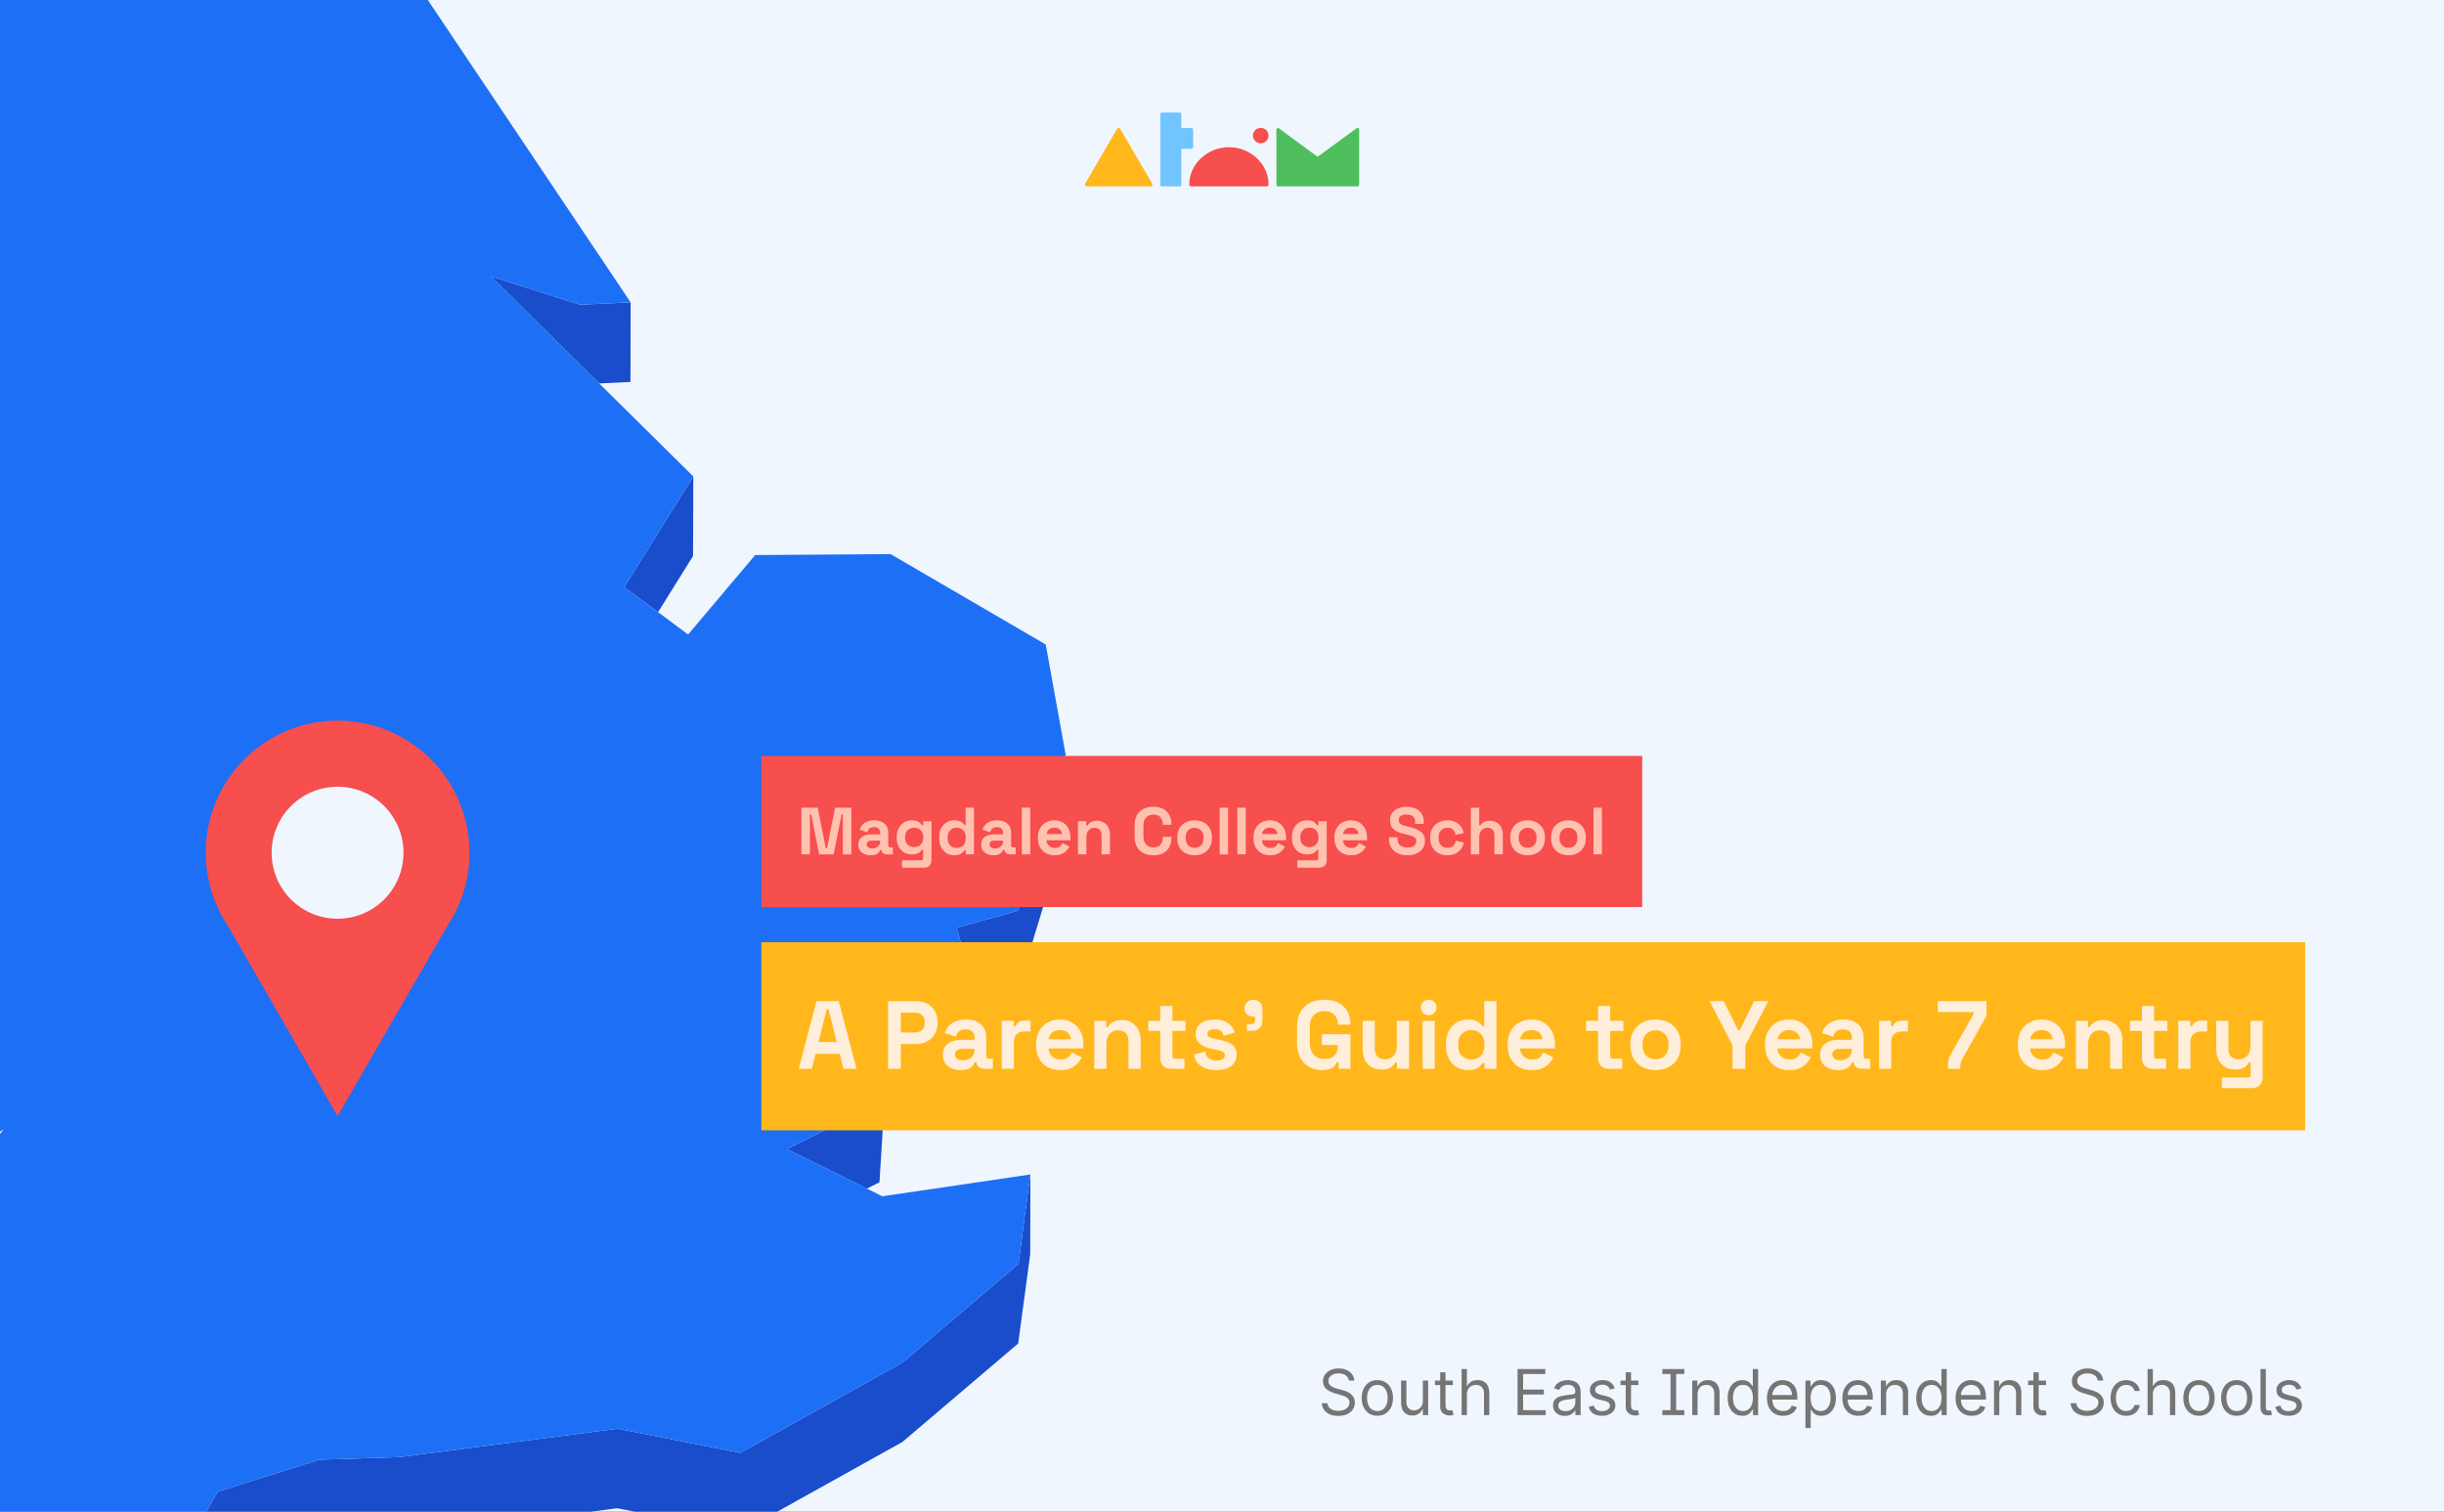
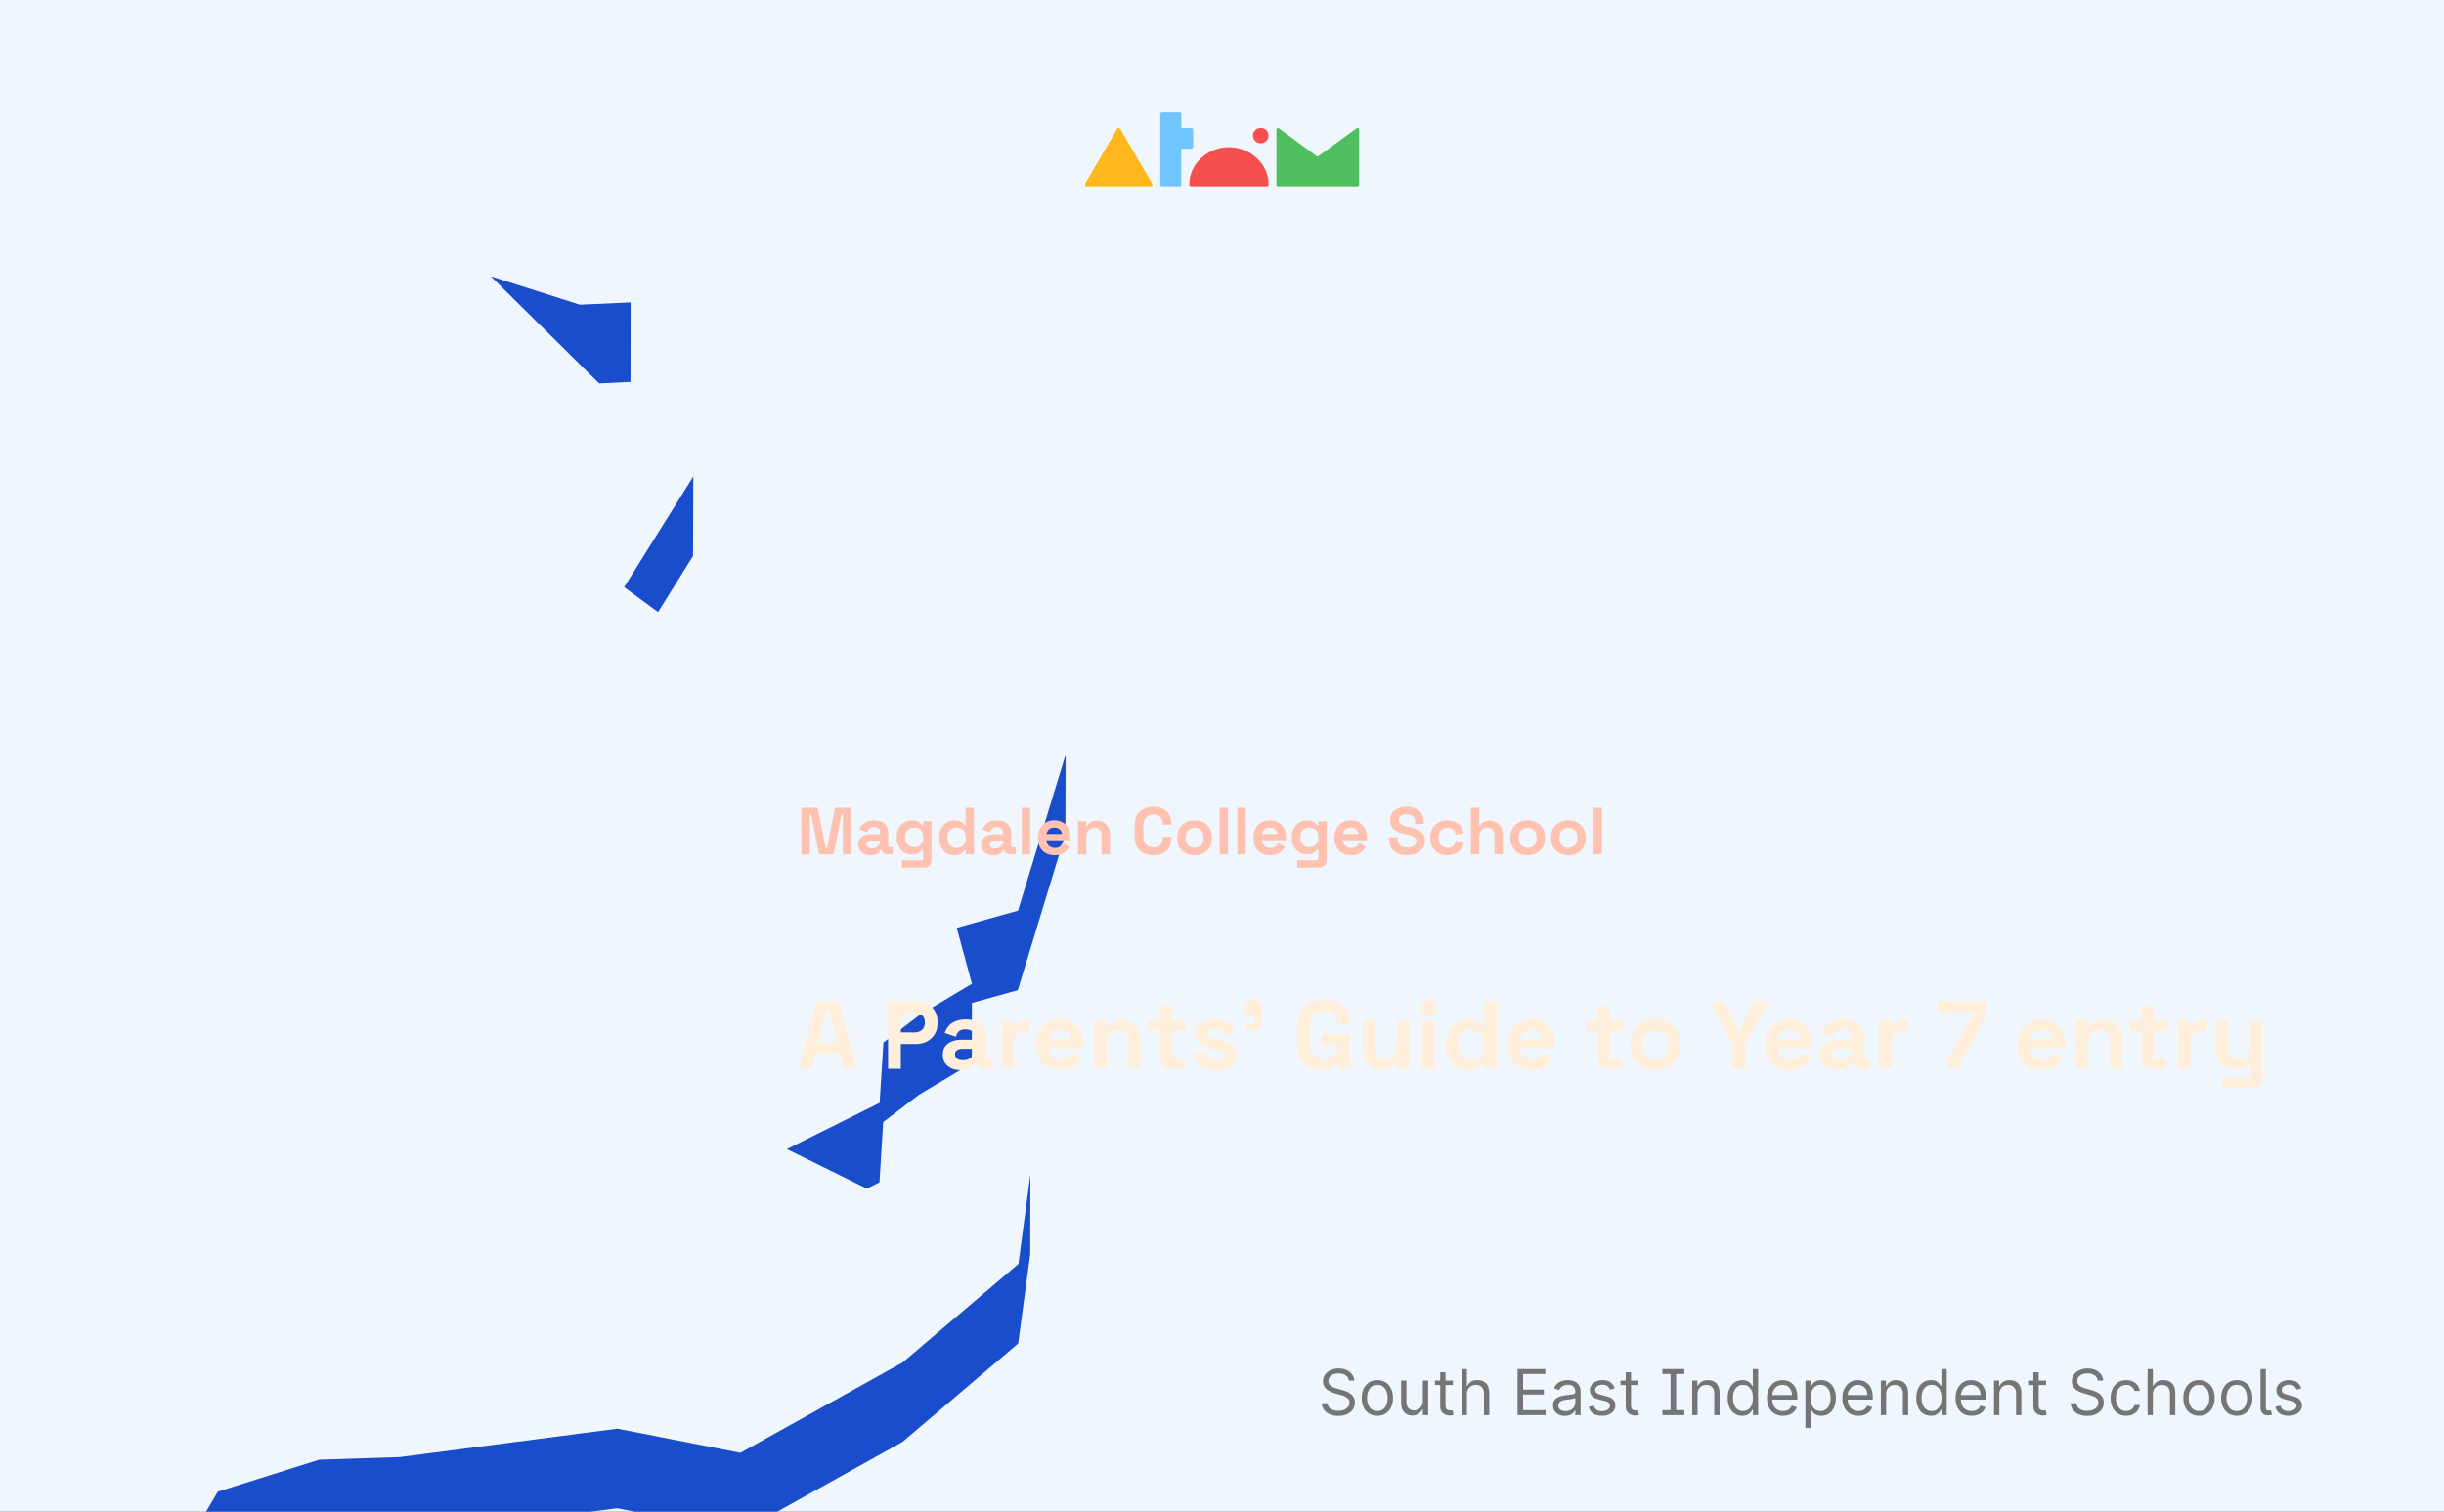
<svg xmlns="http://www.w3.org/2000/svg" fill="none" height="860" viewBox="0 0 1390 860" width="1390">
  <rect x="0" y="0" width="1390" height="860" fill="#333333" stroke="none" />
  <g clip-path="url(#clip0_688_855)">
    <path d="M1390 0H0V860H1390V0Z" fill="#F0F6FE" />
    <path d="M340.79 218.127L358.579 217.268L358.657 172.004L329.788 173.33L279.152 157.176L329.71 207.201L340.79 218.127Z" fill="#194DCC" />
    <path d="M374.263 348.224L394.159 316.304L394.315 271.04L354.992 334.02L374.263 348.224Z" fill="#194DCC" />
    <path d="M578.995 518.044L544.119 527.8L552.779 559.641L522.819 577.591L502.455 593.043L500.27 627.382L447.527 653.682L493.014 676.159L500.192 672.569L502.299 638.308L522.663 622.777L552.701 604.828L552.779 570.567L578.839 563.309L605.913 474.497L606.068 429.232L578.995 518.044Z" fill="#194DCC" />
    <path d="M513.378 775.039L421.078 826.469L351.17 812.733L227.27 828.888L181.549 830.371L123.891 848.555L107.194 877.04L38.691 889.293L13.334 871.733L-114.233 878.445L-127.107 935.338L-170.175 965.15L-302.735 951.805L-351.889 981.773L-360.082 1011.35L-375.53 1032.74L-399.873 1003.31L-451.524 1010.81L-451.68 1055.99L-399.951 1048.58L-375.686 1078L-360.238 1056.62L-351.967 1026.96L-302.813 997.07L-170.331 1010.42L-127.185 980.603L-114.389 923.71L13.178 916.998L38.613 934.558L107.116 922.305L123.813 893.82L181.393 875.636L227.114 874.153L351.014 857.998L420.922 871.733L513.222 820.303L579.073 764.269L585.939 713.385L586.017 668.12L579.229 719.004L513.378 775.039Z" fill="#194DCC" />
-     <path d="M500.269 627.382L502.454 593.043L522.818 577.591L552.778 559.641L544.118 527.8L578.994 518.044L606.068 429.232L594.754 366.642L506.511 315.212L429.503 315.758L391.35 360.945L374.263 348.224L354.992 334.02L394.315 271.04L340.792 218.127L329.712 207.201L279.154 157.176L329.791 173.33L358.659 172.004L229.766 -20.215L162.12 -43.004L103.292 -206.893L99.312 -250.675L-38.709 -362.042L-63.754 -354.159L-95.509 -344.17L-111.972 -339.019L-142.089 -349.477L-95.431 -386.469L-30.595 -412.847L-57.825 -437.197L-76.628 -453.898L23.397 -604.754L31.511 -649.707L62.564 -685.372L3.267 -738.207L-159.176 -730.013L-203.024 -707.848L-249.213 -684.514L-197.953 -760.449L-202.634 -763.961L-228.225 -782.769L-114.703 -899.287L-118.448 -920.592L-110.178 -949L-152.31 -948.688L-285.572 -898.194L-297.821 -930.036L-322.866 -897.96L-337.535 -935.655L-357.977 -929.645L-396.832 -798.144L-368.9 -762.868L-396.91 -762.712L-425.466 -762.478L-448.795 -651.268L-425.7 -620.675L-431.318 -582.746L-437.169 -543.725L-500.679 -509.074L-494.282 -453.586L-498.651 -444.845L-518 -406.136L-496.31 -397.941L-380.291 -500.411L-375.375 -485.037L-380.369 -476.998L-409.939 -429.08L-428.899 -398.41L-421.409 -359.466L-424.998 -331.917L-443.099 -190.27L-422.657 -190.426L-395.739 -301.715L-382.554 -307.724L-347.522 -285.482L-295.247 -223.204L-312.333 -198.152L-342.918 -153.122L-349.784 -101.067L-372.723 -100.911L-330.591 -30.283L-318.029 -37.385L-313.504 -75.313L-263.882 -37.775L-230.41 -67.587L-161.906 -86.942L-98.318 -110.979L-134.442 -52.135L-160.19 -10.148L-126.016 53.457L-107.759 86.469L-59.541 96.771L-84.508 135.948L-83.962 213.912L-72.961 241.071L-84.118 246.3L-84.196 246.378L-93.325 250.671L-85.991 275.41L-93.403 274.942L-169.084 270.103L-219.487 290.55L-266.69 250.593L-298.992 273.303L-245.78 319.036L-270.67 342.995L-312.724 383.343L-280.266 390.211L-221.359 361.413L-200.293 445.231L-209.188 455.532L-279.252 536.775L-387.079 586.02L-361.644 614.115L-380.837 629.645L-374.751 639.089L-344.479 657.819L-303.673 646.893L-252.022 625.275L-163.779 673.115L-107.057 705.815L2.097 642.522L-54.001 711.356L-56.03 721.423L-61.023 746.943L-100.347 747.177H-107.135L-113.845 747.256L-136.783 747.412L-239.07 762.24L-253.192 802.588L-310.461 873.919L-361.8 934.558L-431.318 978.73L-451.525 1010.81L-399.875 1003.31L-375.532 1032.74L-360.083 1011.35L-351.891 981.773L-302.737 951.805L-170.177 965.151L-127.108 935.338L-114.235 878.445L13.332 871.734L38.689 889.293L107.193 877.04L123.89 848.555L181.548 830.371L227.269 828.888L351.169 812.733L421.077 826.469L513.377 775.039L579.228 719.004L586.016 668.12L501.83 680.529L493.013 676.159L447.526 653.682L500.269 627.382Z" fill="#1D6FF5" />
-     <path d="M267.003 485.114C267.017 473.37 264.28 461.787 259.013 451.294C253.746 440.801 246.095 431.691 236.675 424.695C227.255 417.699 216.328 413.013 204.772 411.013C193.215 409.012 181.352 409.753 170.133 413.176C158.915 416.598 148.654 422.608 140.174 430.721C131.695 438.834 125.234 448.825 121.309 459.892C117.385 470.959 116.106 482.793 117.576 494.445C119.046 506.096 123.224 517.24 129.774 526.982L160.903 580.953L192.013 634.943L223.142 580.953L254.233 527.058C262.582 514.67 267.03 500.06 267.003 485.114Z" fill="#F74E4E" />
    <path d="M191.991 522.643C212.699 522.643 229.487 505.832 229.487 485.095C229.487 464.358 212.699 447.548 191.991 447.548C171.283 447.548 154.496 464.358 154.496 485.095C154.496 505.832 171.283 522.643 191.991 522.643Z" fill="#F0F6FE" />
    <path d="M721.495 105.047C721.49 105.304 721.382 105.548 721.195 105.726C721.008 105.904 720.757 106.003 720.497 106H677.363C677.101 106 676.85 105.897 676.664 105.715C676.479 105.532 676.375 105.284 676.375 105.026C676.375 93.249 686.797 83.731 698.935 83.731C711.073 83.731 721.495 93.196 721.495 104.972V105.047Z" fill="#F74E4E" />
    <path d="M717.045 81.515C719.497 81.515 721.485 79.555 721.485 77.137C721.485 74.718 719.497 72.758 717.045 72.758C714.593 72.758 712.605 74.718 712.605 77.137C712.605 79.555 714.593 81.515 717.045 81.515Z" fill="#F74E4E" />
    <path d="M655.454 105.015C655.454 105.276 655.349 105.527 655.162 105.712C654.975 105.896 654.721 106 654.456 106H617.999C617.734 106 617.48 105.896 617.293 105.712C617.105 105.527 617 105.276 617 105.015C617.007 104.821 617.067 104.632 617.174 104.469L635.391 73.197C635.488 73.066 635.613 72.959 635.758 72.883C635.903 72.807 636.063 72.764 636.227 72.758C636.391 72.759 636.551 72.799 636.695 72.876C636.839 72.952 636.962 73.063 637.052 73.197L655.281 104.469C655.393 104.63 655.453 104.82 655.454 105.015Z" fill="#FFB71B" />
    <path d="M772.091 72.758C771.909 72.759 771.734 72.82 771.591 72.929L749.878 88.796C749.731 88.904 749.551 88.961 749.367 88.956C749.204 88.959 749.044 88.91 748.911 88.817H748.846L727.317 72.983C727.178 72.882 727.012 72.826 726.84 72.822C726.588 72.836 726.352 72.947 726.184 73.132C726.015 73.316 725.927 73.559 725.939 73.807V105.026C725.933 105.148 725.951 105.27 725.994 105.386C726.036 105.501 726.101 105.607 726.184 105.697C726.268 105.788 726.369 105.861 726.481 105.913C726.594 105.965 726.716 105.995 726.84 106H772.091C772.342 105.989 772.579 105.88 772.75 105.698C772.92 105.515 773.011 105.274 773.002 105.026V73.743C773.011 73.494 772.921 73.251 772.75 73.067C772.58 72.883 772.343 72.772 772.091 72.758Z" fill="#4FBF5E" />
    <path d="M677.591 72.811H672.369C672.238 72.808 672.114 72.755 672.023 72.663C671.931 72.571 671.88 72.448 671.88 72.319V64.985C671.88 64.855 671.853 64.726 671.802 64.606C671.751 64.486 671.677 64.376 671.583 64.285C671.489 64.193 671.378 64.121 671.255 64.072C671.133 64.023 671.002 63.999 670.87 64H660.893C660.628 64 660.374 64.104 660.187 64.289C660 64.473 659.895 64.724 659.895 64.985V105.026C659.897 105.285 660.003 105.533 660.19 105.715C660.377 105.898 660.63 106 660.893 106H670.87C671.133 106 671.386 105.898 671.573 105.715C671.76 105.533 671.867 105.285 671.869 105.026V85.112C671.868 85.048 671.88 84.985 671.904 84.925C671.927 84.865 671.962 84.811 672.008 84.765C672.053 84.719 672.109 84.683 672.169 84.658C672.229 84.633 672.292 84.62 672.357 84.62H677.591C677.856 84.62 678.11 84.516 678.297 84.332C678.485 84.147 678.59 83.896 678.59 83.635V73.796C678.59 73.535 678.485 73.284 678.297 73.1C678.11 72.915 677.856 72.811 677.591 72.811Z" fill="#71C5FF" />
    <path d="M767.149 785.364C766.995 784.068 766.373 783.062 765.282 782.347C764.191 781.631 762.853 781.273 761.268 781.273C760.109 781.273 759.095 781.46 758.225 781.835C757.365 782.21 756.691 782.726 756.206 783.382C755.728 784.038 755.49 784.784 755.49 785.619C755.49 786.318 755.656 786.919 755.988 787.422C756.329 787.916 756.764 788.33 757.292 788.662C757.821 788.986 758.375 789.254 758.954 789.467C759.534 789.672 760.066 789.838 760.552 789.966L763.211 790.682C763.893 790.861 764.652 791.108 765.487 791.423C766.331 791.739 767.136 792.169 767.903 792.714C768.679 793.251 769.318 793.942 769.821 794.786C770.324 795.629 770.575 796.665 770.575 797.892C770.575 799.307 770.204 800.585 769.463 801.727C768.73 802.869 767.656 803.777 766.241 804.45C764.835 805.124 763.126 805.46 761.115 805.46C759.24 805.46 757.616 805.158 756.244 804.553C754.88 803.947 753.806 803.104 753.022 802.021C752.247 800.939 751.808 799.682 751.706 798.25H754.978C755.064 799.239 755.396 800.057 755.975 800.705C756.564 801.344 757.305 801.821 758.2 802.136C759.103 802.443 760.075 802.597 761.115 802.597C762.325 802.597 763.412 802.401 764.375 802.009C765.338 801.608 766.1 801.054 766.663 800.347C767.225 799.631 767.507 798.795 767.507 797.841C767.507 796.972 767.264 796.264 766.778 795.719C766.292 795.173 765.653 794.73 764.86 794.389C764.068 794.048 763.211 793.75 762.291 793.494L759.069 792.574C757.024 791.986 755.404 791.146 754.211 790.055C753.018 788.964 752.422 787.537 752.422 785.773C752.422 784.307 752.818 783.028 753.61 781.938C754.412 780.838 755.485 779.986 756.832 779.381C758.187 778.767 759.7 778.46 761.37 778.46C763.058 778.46 764.558 778.763 765.87 779.368C767.183 779.964 768.223 780.783 768.99 781.822C769.765 782.862 770.174 784.043 770.217 785.364H767.149ZM783.356 805.409C781.583 805.409 780.028 804.987 778.69 804.143C777.36 803.3 776.32 802.119 775.57 800.602C774.829 799.085 774.458 797.312 774.458 795.284C774.458 793.239 774.829 791.453 775.57 789.928C776.32 788.402 777.36 787.217 778.69 786.374C780.028 785.53 781.583 785.108 783.356 785.108C785.129 785.108 786.68 785.53 788.009 786.374C789.347 787.217 790.387 788.402 791.129 789.928C791.879 791.453 792.254 793.239 792.254 795.284C792.254 797.312 791.879 799.085 791.129 800.602C790.387 802.119 789.347 803.3 788.009 804.143C786.68 804.987 785.129 805.409 783.356 805.409ZM783.356 802.699C784.702 802.699 785.81 802.354 786.68 801.663C787.549 800.973 788.192 800.065 788.61 798.94C789.028 797.815 789.237 796.597 789.237 795.284C789.237 793.972 789.028 792.749 788.61 791.615C788.192 790.482 787.549 789.565 786.68 788.866C785.81 788.168 784.702 787.818 783.356 787.818C782.009 787.818 780.901 788.168 780.032 788.866C779.163 789.565 778.519 790.482 778.102 791.615C777.684 792.749 777.475 793.972 777.475 795.284C777.475 796.597 777.684 797.815 778.102 798.94C778.519 800.065 779.163 800.973 780.032 801.663C780.901 802.354 782.009 802.699 783.356 802.699ZM809.234 796.972V785.364H812.251V805H809.234V801.676H809.029C808.569 802.673 807.853 803.521 806.882 804.22C805.91 804.911 804.683 805.256 803.2 805.256C801.973 805.256 800.882 804.987 799.927 804.45C798.973 803.905 798.223 803.087 797.677 801.996C797.132 800.896 796.859 799.511 796.859 797.841V785.364H799.876V797.636C799.876 799.068 800.277 800.21 801.078 801.062C801.887 801.915 802.919 802.341 804.172 802.341C804.922 802.341 805.684 802.149 806.46 801.766C807.244 801.382 807.9 800.794 808.429 800.001C808.966 799.209 809.234 798.199 809.234 796.972ZM826.317 785.364V787.92H816.141V785.364H826.317ZM819.107 780.659H822.124V799.375C822.124 800.227 822.247 800.866 822.494 801.293C822.75 801.71 823.074 801.991 823.466 802.136C823.866 802.273 824.288 802.341 824.732 802.341C825.064 802.341 825.337 802.324 825.55 802.29C825.763 802.247 825.933 802.213 826.061 802.188L826.675 804.898C826.47 804.974 826.185 805.051 825.818 805.128C825.452 805.213 824.987 805.256 824.425 805.256C823.572 805.256 822.737 805.072 821.919 804.706C821.109 804.339 820.436 803.781 819.899 803.031C819.371 802.281 819.107 801.335 819.107 800.193V780.659ZM834.294 793.188V805H831.277V778.818H834.294V788.432H834.55C835.01 787.418 835.7 786.612 836.621 786.016C837.55 785.411 838.786 785.108 840.328 785.108C841.666 785.108 842.838 785.376 843.844 785.913C844.849 786.442 845.629 787.256 846.183 788.355C846.746 789.446 847.027 790.835 847.027 792.523V805H844.01V792.727C844.01 791.168 843.605 789.962 842.795 789.109C841.994 788.249 840.882 787.818 839.459 787.818C838.47 787.818 837.584 788.027 836.8 788.445C836.024 788.862 835.411 789.472 834.959 790.273C834.516 791.074 834.294 792.045 834.294 793.188ZM863.081 805V778.818H878.882V781.631H866.251V790.477H878.064V793.29H866.251V802.188H879.086V805H863.081ZM889.966 805.46C888.721 805.46 887.592 805.226 886.578 804.757C885.564 804.28 884.758 803.594 884.162 802.699C883.565 801.795 883.267 800.705 883.267 799.426C883.267 798.301 883.488 797.389 883.931 796.69C884.375 795.983 884.967 795.429 885.708 795.028C886.45 794.628 887.268 794.33 888.163 794.134C889.066 793.929 889.974 793.767 890.886 793.648C892.079 793.494 893.047 793.379 893.788 793.303C894.538 793.217 895.083 793.077 895.424 792.881C895.774 792.685 895.949 792.344 895.949 791.858V791.756C895.949 790.494 895.603 789.514 894.913 788.815C894.231 788.116 893.196 787.767 891.806 787.767C890.366 787.767 889.237 788.082 888.419 788.713C887.6 789.344 887.025 790.017 886.693 790.733L883.829 789.71C884.341 788.517 885.022 787.588 885.875 786.923C886.735 786.25 887.673 785.781 888.687 785.517C889.71 785.244 890.716 785.108 891.704 785.108C892.335 785.108 893.059 785.185 893.877 785.338C894.704 785.483 895.501 785.786 896.268 786.246C897.044 786.706 897.687 787.401 898.199 788.33C898.71 789.259 898.966 790.503 898.966 792.062V805H895.949V802.341H895.795C895.591 802.767 895.25 803.223 894.772 803.709C894.295 804.195 893.66 804.608 892.868 804.949C892.075 805.29 891.108 805.46 889.966 805.46ZM890.426 802.75C891.619 802.75 892.625 802.516 893.443 802.047C894.27 801.578 894.892 800.973 895.309 800.232C895.735 799.49 895.949 798.71 895.949 797.892V795.131C895.821 795.284 895.539 795.425 895.105 795.553C894.679 795.672 894.184 795.778 893.622 795.872C893.068 795.957 892.527 796.034 891.998 796.102C891.478 796.162 891.056 796.213 890.733 796.256C889.949 796.358 889.216 796.524 888.534 796.754C887.86 796.976 887.315 797.312 886.897 797.764C886.488 798.207 886.284 798.812 886.284 799.58C886.284 800.628 886.672 801.42 887.447 801.957C888.231 802.486 889.224 802.75 890.426 802.75ZM918.381 789.761L915.671 790.528C915.501 790.077 915.249 789.638 914.917 789.212C914.593 788.777 914.15 788.419 913.587 788.138C913.025 787.857 912.305 787.716 911.427 787.716C910.225 787.716 909.224 787.993 908.423 788.547C907.63 789.092 907.234 789.787 907.234 790.631C907.234 791.381 907.506 791.973 908.052 792.408C908.597 792.842 909.45 793.205 910.609 793.494L913.523 794.21C915.279 794.636 916.587 795.288 917.448 796.166C918.309 797.036 918.739 798.156 918.739 799.528C918.739 800.653 918.415 801.659 917.768 802.545C917.129 803.432 916.234 804.131 915.083 804.642C913.933 805.153 912.594 805.409 911.069 805.409C909.066 805.409 907.408 804.974 906.096 804.105C904.783 803.236 903.952 801.966 903.603 800.295L906.467 799.58C906.739 800.636 907.255 801.429 908.013 801.957C908.781 802.486 909.782 802.75 911.018 802.75C912.424 802.75 913.54 802.452 914.367 801.855C915.202 801.25 915.62 800.526 915.62 799.682C915.62 799 915.381 798.429 914.904 797.969C914.427 797.5 913.694 797.151 912.705 796.92L909.433 796.153C907.634 795.727 906.313 795.067 905.469 794.172C904.634 793.268 904.217 792.139 904.217 790.784C904.217 789.676 904.528 788.696 905.15 787.844C905.781 786.991 906.637 786.322 907.719 785.837C908.81 785.351 910.046 785.108 911.427 785.108C913.37 785.108 914.896 785.534 916.004 786.386C917.12 787.239 917.913 788.364 918.381 789.761ZM931.821 785.364V787.92H921.645V785.364H931.821ZM924.61 780.659H927.627V799.375C927.627 800.227 927.751 800.866 927.998 801.293C928.254 801.71 928.578 801.991 928.97 802.136C929.37 802.273 929.792 802.341 930.235 802.341C930.568 802.341 930.841 802.324 931.054 802.29C931.267 802.247 931.437 802.213 931.565 802.188L932.179 804.898C931.974 804.974 931.689 805.051 931.322 805.128C930.956 805.213 930.491 805.256 929.929 805.256C929.076 805.256 928.241 805.072 927.423 804.706C926.613 804.339 925.94 803.781 925.403 803.031C924.875 802.281 924.61 801.335 924.61 800.193V780.659ZM945.461 781.631V778.818H957.939V781.631H945.461ZM945.461 805V802.188H957.939V805H945.461ZM953.285 778.818V805H950.115V778.818H953.285ZM965.462 793.188V805H962.445V785.364H965.36V788.432H965.615C966.076 787.435 966.775 786.634 967.712 786.028C968.65 785.415 969.86 785.108 971.343 785.108C972.672 785.108 973.836 785.381 974.833 785.926C975.83 786.463 976.605 787.281 977.159 788.381C977.713 789.472 977.99 790.852 977.99 792.523V805H974.973V792.727C974.973 791.185 974.573 789.983 973.772 789.122C972.971 788.253 971.871 787.818 970.473 787.818C969.51 787.818 968.65 788.027 967.891 788.445C967.141 788.862 966.549 789.472 966.114 790.273C965.679 791.074 965.462 792.045 965.462 793.188ZM990.918 805.409C989.282 805.409 987.837 804.996 986.585 804.169C985.332 803.334 984.352 802.158 983.644 800.641C982.937 799.115 982.583 797.312 982.583 795.233C982.583 793.17 982.937 791.381 983.644 789.864C984.352 788.347 985.336 787.175 986.597 786.348C987.859 785.521 989.316 785.108 990.969 785.108C992.248 785.108 993.258 785.321 993.999 785.747C994.749 786.165 995.32 786.642 995.712 787.179C996.113 787.707 996.424 788.142 996.646 788.483H996.901V778.818H999.918V805H997.004V801.983H996.646C996.424 802.341 996.109 802.793 995.7 803.338C995.29 803.875 994.707 804.357 993.948 804.783C993.19 805.2 992.18 805.409 990.918 805.409ZM991.327 802.699C992.538 802.699 993.56 802.384 994.396 801.753C995.231 801.114 995.866 800.232 996.3 799.107C996.735 797.973 996.952 796.665 996.952 795.182C996.952 793.716 996.739 792.433 996.313 791.334C995.887 790.226 995.256 789.365 994.421 788.751C993.586 788.129 992.555 787.818 991.327 787.818C990.049 787.818 988.984 788.146 988.131 788.803C987.288 789.45 986.653 790.332 986.227 791.449C985.809 792.557 985.6 793.801 985.6 795.182C985.6 796.58 985.813 797.849 986.239 798.991C986.674 800.125 987.313 801.028 988.157 801.702C989.009 802.366 990.066 802.699 991.327 802.699ZM1014.1 805.409C1012.2 805.409 1010.57 804.991 1009.2 804.156C1007.84 803.312 1006.78 802.136 1006.04 800.628C1005.31 799.111 1004.94 797.347 1004.94 795.335C1004.94 793.324 1005.31 791.551 1006.04 790.017C1006.78 788.474 1007.81 787.273 1009.14 786.412C1010.47 785.543 1012.02 785.108 1013.79 785.108C1014.81 785.108 1015.82 785.278 1016.82 785.619C1017.82 785.96 1018.72 786.514 1019.54 787.281C1020.36 788.04 1021.01 789.045 1021.5 790.298C1021.98 791.551 1022.23 793.094 1022.23 794.926V796.205H1007.09V793.597H1019.16C1019.16 792.489 1018.94 791.5 1018.49 790.631C1018.06 789.761 1017.44 789.075 1016.63 788.572C1015.83 788.07 1014.88 787.818 1013.79 787.818C1012.59 787.818 1011.55 788.116 1010.67 788.713C1009.8 789.301 1009.13 790.068 1008.66 791.014C1008.19 791.96 1007.96 792.974 1007.96 794.057V795.795C1007.96 797.278 1008.22 798.536 1008.73 799.567C1009.25 800.589 1009.97 801.369 1010.89 801.906C1011.81 802.435 1012.88 802.699 1014.1 802.699C1014.89 802.699 1015.6 802.588 1016.24 802.366C1016.89 802.136 1017.45 801.795 1017.92 801.344C1018.39 800.884 1018.75 800.312 1019 799.631L1021.92 800.449C1021.61 801.438 1021.1 802.307 1020.37 803.057C1019.65 803.798 1018.75 804.378 1017.69 804.795C1016.62 805.205 1015.43 805.409 1014.1 805.409ZM1026.82 812.364V785.364H1029.73V788.483H1030.09C1030.31 788.142 1030.62 787.707 1031.01 787.179C1031.41 786.642 1031.98 786.165 1032.72 785.747C1033.47 785.321 1034.49 785.108 1035.76 785.108C1037.42 785.108 1038.88 785.521 1040.14 786.348C1041.4 787.175 1042.38 788.347 1043.09 789.864C1043.8 791.381 1044.15 793.17 1044.15 795.233C1044.15 797.312 1043.8 799.115 1043.09 800.641C1042.38 802.158 1041.4 803.334 1040.15 804.169C1038.9 804.996 1037.45 805.409 1035.82 805.409C1034.55 805.409 1033.54 805.2 1032.79 804.783C1032.03 804.357 1031.44 803.875 1031.03 803.338C1030.63 802.793 1030.31 802.341 1030.09 801.983H1029.83V812.364H1026.82ZM1029.78 795.182C1029.78 796.665 1030 797.973 1030.43 799.107C1030.87 800.232 1031.5 801.114 1032.34 801.753C1033.17 802.384 1034.2 802.699 1035.41 802.699C1036.67 802.699 1037.72 802.366 1038.56 801.702C1039.42 801.028 1040.06 800.125 1040.48 798.991C1040.92 797.849 1041.13 796.58 1041.13 795.182C1041.13 793.801 1040.92 792.557 1040.5 791.449C1040.08 790.332 1039.44 789.45 1038.59 788.803C1037.75 788.146 1036.69 787.818 1035.41 787.818C1034.18 787.818 1033.15 788.129 1032.31 788.751C1031.48 789.365 1030.85 790.226 1030.42 791.334C1030 792.433 1029.78 793.716 1029.78 795.182ZM1056.99 805.409C1055.09 805.409 1053.46 804.991 1052.09 804.156C1050.73 803.312 1049.67 802.136 1048.93 800.628C1048.2 799.111 1047.83 797.347 1047.83 795.335C1047.83 793.324 1048.2 791.551 1048.93 790.017C1049.67 788.474 1050.71 787.273 1052.03 786.412C1053.36 785.543 1054.91 785.108 1056.68 785.108C1057.7 785.108 1058.71 785.278 1059.71 785.619C1060.71 785.96 1061.61 786.514 1062.43 787.281C1063.25 788.04 1063.9 789.045 1064.39 790.298C1064.87 791.551 1065.12 793.094 1065.12 794.926V796.205H1049.98V793.597H1062.05C1062.05 792.489 1061.83 791.5 1061.38 790.631C1060.95 789.761 1060.33 789.075 1059.52 788.572C1058.72 788.07 1057.77 787.818 1056.68 787.818C1055.48 787.818 1054.44 788.116 1053.56 788.713C1052.69 789.301 1052.02 790.068 1051.55 791.014C1051.08 791.96 1050.85 792.974 1050.85 794.057V795.795C1050.85 797.278 1051.11 798.536 1051.62 799.567C1052.14 800.589 1052.86 801.369 1053.78 801.906C1054.7 802.435 1055.77 802.699 1056.99 802.699C1057.78 802.699 1058.5 802.588 1059.13 802.366C1059.78 802.136 1060.34 801.795 1060.81 801.344C1061.28 800.884 1061.64 800.312 1061.9 799.631L1064.81 800.449C1064.5 801.438 1063.99 802.307 1063.26 803.057C1062.54 803.798 1061.64 804.378 1060.58 804.795C1059.51 805.205 1058.32 805.409 1056.99 805.409ZM1072.72 793.188V805H1069.71V785.364H1072.62V788.432H1072.88C1073.34 787.435 1074.04 786.634 1074.97 786.028C1075.91 785.415 1077.12 785.108 1078.6 785.108C1079.93 785.108 1081.1 785.381 1082.09 785.926C1083.09 786.463 1083.87 787.281 1084.42 788.381C1084.98 789.472 1085.25 790.852 1085.25 792.523V805H1082.24V792.727C1082.24 791.185 1081.83 789.983 1081.03 789.122C1080.23 788.253 1079.13 787.818 1077.74 787.818C1076.77 787.818 1075.91 788.027 1075.15 788.445C1074.4 788.862 1073.81 789.472 1073.38 790.273C1072.94 791.074 1072.72 792.045 1072.72 793.188ZM1098.18 805.409C1096.54 805.409 1095.1 804.996 1093.85 804.169C1092.59 803.334 1091.61 802.158 1090.91 800.641C1090.2 799.115 1089.84 797.312 1089.84 795.233C1089.84 793.17 1090.2 791.381 1090.91 789.864C1091.61 788.347 1092.6 787.175 1093.86 786.348C1095.12 785.521 1096.58 785.108 1098.23 785.108C1099.51 785.108 1100.52 785.321 1101.26 785.747C1102.01 786.165 1102.58 786.642 1102.97 787.179C1103.37 787.707 1103.69 788.142 1103.91 788.483H1104.16V778.818H1107.18V805H1104.27V801.983H1103.91C1103.69 802.341 1103.37 802.793 1102.96 803.338C1102.55 803.875 1101.97 804.357 1101.21 804.783C1100.45 805.2 1099.44 805.409 1098.18 805.409ZM1098.59 802.699C1099.8 802.699 1100.82 802.384 1101.66 801.753C1102.49 801.114 1103.13 800.232 1103.56 799.107C1104 797.973 1104.21 796.665 1104.21 795.182C1104.21 793.716 1104 792.433 1103.57 791.334C1103.15 790.226 1102.52 789.365 1101.68 788.751C1100.85 788.129 1099.82 787.818 1098.59 787.818C1097.31 787.818 1096.25 788.146 1095.39 788.803C1094.55 789.45 1093.91 790.332 1093.49 791.449C1093.07 792.557 1092.86 793.801 1092.86 795.182C1092.86 796.58 1093.07 797.849 1093.5 798.991C1093.94 800.125 1094.57 801.028 1095.42 801.702C1096.27 802.366 1097.33 802.699 1098.59 802.699ZM1121.36 805.409C1119.47 805.409 1117.83 804.991 1116.46 804.156C1115.1 803.312 1114.05 802.136 1113.3 800.628C1112.57 799.111 1112.2 797.347 1112.2 795.335C1112.2 793.324 1112.57 791.551 1113.3 790.017C1114.05 788.474 1115.08 787.273 1116.4 786.412C1117.73 785.543 1119.28 785.108 1121.05 785.108C1122.07 785.108 1123.08 785.278 1124.08 785.619C1125.08 785.96 1125.99 786.514 1126.8 787.281C1127.62 788.04 1128.27 789.045 1128.76 790.298C1129.25 791.551 1129.49 793.094 1129.49 794.926V796.205H1114.35V793.597H1126.42C1126.42 792.489 1126.2 791.5 1125.76 790.631C1125.32 789.761 1124.7 789.075 1123.89 788.572C1123.09 788.07 1122.14 787.818 1121.05 787.818C1119.85 787.818 1118.81 788.116 1117.93 788.713C1117.06 789.301 1116.39 790.068 1115.92 791.014C1115.46 791.96 1115.22 792.974 1115.22 794.057V795.795C1115.22 797.278 1115.48 798.536 1115.99 799.567C1116.51 800.589 1117.23 801.369 1118.15 801.906C1119.07 802.435 1120.14 802.699 1121.36 802.699C1122.15 802.699 1122.87 802.588 1123.51 802.366C1124.15 802.136 1124.71 801.795 1125.18 801.344C1125.65 800.884 1126.01 800.312 1126.27 799.631L1129.18 800.449C1128.87 801.438 1128.36 802.307 1127.63 803.057C1126.91 803.798 1126.02 804.378 1124.95 804.795C1123.88 805.205 1122.69 805.409 1121.36 805.409ZM1137.09 793.188V805H1134.08V785.364H1136.99V788.432H1137.25C1137.71 787.435 1138.41 786.634 1139.34 786.028C1140.28 785.415 1141.49 785.108 1142.98 785.108C1144.31 785.108 1145.47 785.381 1146.47 785.926C1147.46 786.463 1148.24 787.281 1148.79 788.381C1149.35 789.472 1149.62 790.852 1149.62 792.523V805H1146.61V792.727C1146.61 791.185 1146.21 789.983 1145.4 789.122C1144.6 788.253 1143.5 787.818 1142.11 787.818C1141.14 787.818 1140.28 788.027 1139.52 788.445C1138.77 788.862 1138.18 789.472 1137.75 790.273C1137.31 791.074 1137.09 792.045 1137.09 793.188ZM1163.68 785.364V787.92H1153.5V785.364H1163.68ZM1156.47 780.659H1159.48V799.375C1159.48 800.227 1159.61 800.866 1159.85 801.293C1160.11 801.71 1160.43 801.991 1160.83 802.136C1161.23 802.273 1161.65 802.341 1162.09 802.341C1162.42 802.341 1162.7 802.324 1162.91 802.29C1163.12 802.247 1163.29 802.213 1163.42 802.188L1164.03 804.898C1163.83 804.974 1163.54 805.051 1163.18 805.128C1162.81 805.213 1162.35 805.256 1161.78 805.256C1160.93 805.256 1160.1 805.072 1159.28 804.706C1158.47 804.339 1157.8 803.781 1157.26 803.031C1156.73 802.281 1156.47 801.335 1156.47 800.193V780.659ZM1193.07 785.364C1192.91 784.068 1192.29 783.062 1191.2 782.347C1190.11 781.631 1188.77 781.273 1187.19 781.273C1186.03 781.273 1185.01 781.46 1184.14 781.835C1183.28 782.21 1182.61 782.726 1182.12 783.382C1181.65 784.038 1181.41 784.784 1181.41 785.619C1181.41 786.318 1181.57 786.919 1181.91 787.422C1182.25 787.916 1182.68 788.33 1183.21 788.662C1183.74 788.986 1184.29 789.254 1184.87 789.467C1185.45 789.672 1185.98 789.838 1186.47 789.966L1189.13 790.682C1189.81 790.861 1190.57 791.108 1191.4 791.423C1192.25 791.739 1193.05 792.169 1193.82 792.714C1194.6 793.251 1195.24 793.942 1195.74 794.786C1196.24 795.629 1196.49 796.665 1196.49 797.892C1196.49 799.307 1196.12 800.585 1195.38 801.727C1194.65 802.869 1193.57 803.777 1192.16 804.45C1190.75 805.124 1189.04 805.46 1187.03 805.46C1185.16 805.46 1183.53 805.158 1182.16 804.553C1180.8 803.947 1179.72 803.104 1178.94 802.021C1178.16 800.939 1177.73 799.682 1177.62 798.25H1180.9C1180.98 799.239 1181.31 800.057 1181.89 800.705C1182.48 801.344 1183.22 801.821 1184.12 802.136C1185.02 802.443 1185.99 802.597 1187.03 802.597C1188.24 802.597 1189.33 802.401 1190.29 802.009C1191.26 801.608 1192.02 801.054 1192.58 800.347C1193.14 799.631 1193.42 798.795 1193.42 797.841C1193.42 796.972 1193.18 796.264 1192.7 795.719C1192.21 795.173 1191.57 794.73 1190.78 794.389C1189.99 794.048 1189.13 793.75 1188.21 793.494L1184.99 792.574C1182.94 791.986 1181.32 791.146 1180.13 790.055C1178.94 788.964 1178.34 787.537 1178.34 785.773C1178.34 784.307 1178.74 783.028 1179.53 781.938C1180.33 780.838 1181.4 779.986 1182.75 779.381C1184.11 778.767 1185.62 778.46 1187.29 778.46C1188.98 778.46 1190.48 778.763 1191.79 779.368C1193.1 779.964 1194.14 780.783 1194.91 781.822C1195.68 782.862 1196.09 784.043 1196.13 785.364H1193.07ZM1209.27 805.409C1207.43 805.409 1205.85 804.974 1204.52 804.105C1203.19 803.236 1202.17 802.038 1201.45 800.513C1200.73 798.987 1200.38 797.244 1200.38 795.284C1200.38 793.29 1200.74 791.53 1201.48 790.004C1202.22 788.47 1203.25 787.273 1204.57 786.412C1205.9 785.543 1207.45 785.108 1209.22 785.108C1210.6 785.108 1211.85 785.364 1212.96 785.875C1214.06 786.386 1214.97 787.102 1215.68 788.023C1216.39 788.943 1216.82 790.017 1217 791.244H1213.98C1213.75 790.349 1213.24 789.557 1212.44 788.866C1211.66 788.168 1210.6 787.818 1209.27 787.818C1208.1 787.818 1207.07 788.125 1206.18 788.739C1205.3 789.344 1204.62 790.2 1204.12 791.308C1203.64 792.408 1203.39 793.699 1203.39 795.182C1203.39 796.699 1203.63 798.02 1204.11 799.145C1204.59 800.27 1205.28 801.143 1206.15 801.766C1207.04 802.388 1208.08 802.699 1209.27 802.699C1210.06 802.699 1210.77 802.562 1211.41 802.29C1212.05 802.017 1212.59 801.625 1213.03 801.114C1213.48 800.602 1213.79 799.989 1213.98 799.273H1217C1216.82 800.432 1216.4 801.476 1215.73 802.405C1215.06 803.325 1214.18 804.058 1213.08 804.604C1211.99 805.141 1210.72 805.409 1209.27 805.409ZM1224.42 793.188V805H1221.41V778.818H1224.42V788.432H1224.68C1225.14 787.418 1225.83 786.612 1226.75 786.016C1227.68 785.411 1228.91 785.108 1230.46 785.108C1231.8 785.108 1232.97 785.376 1233.97 785.913C1234.98 786.442 1235.76 787.256 1236.31 788.355C1236.87 789.446 1237.16 790.835 1237.16 792.523V805H1234.14V792.727C1234.14 791.168 1233.73 789.962 1232.92 789.109C1232.12 788.249 1231.01 787.818 1229.59 787.818C1228.6 787.818 1227.71 788.027 1226.93 788.445C1226.15 788.862 1225.54 789.472 1225.09 790.273C1224.64 791.074 1224.42 792.045 1224.42 793.188ZM1250.65 805.409C1248.88 805.409 1247.32 804.987 1245.99 804.143C1244.66 803.3 1243.62 802.119 1242.87 800.602C1242.13 799.085 1241.75 797.312 1241.75 795.284C1241.75 793.239 1242.13 791.453 1242.87 789.928C1243.62 788.402 1244.66 787.217 1245.99 786.374C1247.32 785.53 1248.88 785.108 1250.65 785.108C1252.43 785.108 1253.98 785.53 1255.31 786.374C1256.64 787.217 1257.68 788.402 1258.43 789.928C1259.18 791.453 1259.55 793.239 1259.55 795.284C1259.55 797.312 1259.18 799.085 1258.43 800.602C1257.68 802.119 1256.64 803.3 1255.31 804.143C1253.98 804.987 1252.43 805.409 1250.65 805.409ZM1250.65 802.699C1252 802.699 1253.11 802.354 1253.98 801.663C1254.85 800.973 1255.49 800.065 1255.91 798.94C1256.32 797.815 1256.53 796.597 1256.53 795.284C1256.53 793.972 1256.32 792.749 1255.91 791.615C1255.49 790.482 1254.85 789.565 1253.98 788.866C1253.11 788.168 1252 787.818 1250.65 787.818C1249.31 787.818 1248.2 788.168 1247.33 788.866C1246.46 789.565 1245.82 790.482 1245.4 791.615C1244.98 792.749 1244.77 793.972 1244.77 795.284C1244.77 796.597 1244.98 797.815 1245.4 798.94C1245.82 800.065 1246.46 800.973 1247.33 801.663C1248.2 802.354 1249.31 802.699 1250.65 802.699ZM1272.13 805.409C1270.36 805.409 1268.81 804.987 1267.47 804.143C1266.14 803.3 1265.1 802.119 1264.35 800.602C1263.61 799.085 1263.24 797.312 1263.24 795.284C1263.24 793.239 1263.61 791.453 1264.35 789.928C1265.1 788.402 1266.14 787.217 1267.47 786.374C1268.81 785.53 1270.36 785.108 1272.13 785.108C1273.91 785.108 1275.46 785.53 1276.79 786.374C1278.12 787.217 1279.16 788.402 1279.91 789.928C1280.66 791.453 1281.03 793.239 1281.03 795.284C1281.03 797.312 1280.66 799.085 1279.91 800.602C1279.16 802.119 1278.12 803.3 1276.79 804.143C1275.46 804.987 1273.91 805.409 1272.13 805.409ZM1272.13 802.699C1273.48 802.699 1274.59 802.354 1275.46 801.663C1276.33 800.973 1276.97 800.065 1277.39 798.94C1277.81 797.815 1278.01 796.597 1278.01 795.284C1278.01 793.972 1277.81 792.749 1277.39 791.615C1276.97 790.482 1276.33 789.565 1275.46 788.866C1274.59 788.168 1273.48 787.818 1272.13 787.818C1270.79 787.818 1269.68 788.168 1268.81 788.866C1267.94 789.565 1267.3 790.482 1266.88 791.615C1266.46 792.749 1266.25 793.972 1266.25 795.284C1266.25 796.597 1266.46 797.815 1266.88 798.94C1267.3 800.065 1267.94 800.973 1268.81 801.663C1269.68 802.354 1270.79 802.699 1272.13 802.699ZM1285.64 778.818H1288.65V799.886C1288.65 800.841 1288.76 801.51 1288.97 801.893C1289.19 802.277 1289.63 802.46 1290.29 802.443C1290.65 802.426 1290.91 802.401 1291.08 802.366C1291.26 802.324 1291.42 802.281 1291.57 802.239L1292.18 804.847C1291.92 804.923 1291.59 804.991 1291.18 805.051C1290.78 805.119 1290.37 805.153 1289.93 805.153C1288.5 805.153 1287.43 804.761 1286.71 803.977C1285.99 803.193 1285.64 802.102 1285.64 800.705V778.818ZM1308.86 789.761L1306.15 790.528C1305.98 790.077 1305.73 789.638 1305.4 789.212C1305.07 788.777 1304.63 788.419 1304.07 788.138C1303.51 787.857 1302.79 787.716 1301.91 787.716C1300.71 787.716 1299.7 787.993 1298.9 788.547C1298.11 789.092 1297.71 789.787 1297.71 790.631C1297.71 791.381 1297.99 791.973 1298.53 792.408C1299.08 792.842 1299.93 793.205 1301.09 793.494L1304 794.21C1305.76 794.636 1307.07 795.288 1307.93 796.166C1308.79 797.036 1309.22 798.156 1309.22 799.528C1309.22 800.653 1308.9 801.659 1308.25 802.545C1307.61 803.432 1306.71 804.131 1305.56 804.642C1304.41 805.153 1303.07 805.409 1301.55 805.409C1299.55 805.409 1297.89 804.974 1296.58 804.105C1295.26 803.236 1294.43 801.966 1294.08 800.295L1296.95 799.58C1297.22 800.636 1297.74 801.429 1298.49 801.957C1299.26 802.486 1300.26 802.75 1301.5 802.75C1302.9 802.75 1304.02 802.452 1304.85 801.855C1305.68 801.25 1306.1 800.526 1306.1 799.682C1306.1 799 1305.86 798.429 1305.38 797.969C1304.91 797.5 1304.17 797.151 1303.19 796.92L1299.91 796.153C1298.11 795.727 1296.79 795.067 1295.95 794.172C1295.11 793.268 1294.7 792.139 1294.7 790.784C1294.7 789.676 1295.01 788.696 1295.63 787.844C1296.26 786.991 1297.12 786.322 1298.2 785.837C1299.29 785.351 1300.53 785.108 1301.91 785.108C1303.85 785.108 1305.38 785.534 1306.48 786.386C1307.6 787.239 1308.39 788.364 1308.86 789.761Z" fill="#757575" />
-     <rect fill="#F74E4E" height="86" transform="translate(433 430)" width="501" />
    <path d="M455.788 486V459.47H465.074L469.66 482.589H470.342L474.928 459.47H484.213V486H479.362V463.146H478.68L474.132 486H465.87L461.322 463.146H460.64V486H455.788ZM495.198 486.531C493.859 486.531 492.659 486.303 491.598 485.848C490.537 485.368 489.69 484.686 489.058 483.802C488.452 482.892 488.149 481.793 488.149 480.504C488.149 479.216 488.452 478.142 489.058 477.283C489.69 476.399 490.549 475.742 491.636 475.312C492.747 474.857 494.011 474.63 495.426 474.63H500.58V473.569C500.58 472.684 500.302 471.964 499.746 471.408C499.19 470.827 498.306 470.537 497.093 470.537C495.906 470.537 495.021 470.815 494.44 471.371C493.859 471.901 493.48 472.596 493.303 473.455L488.907 471.977C489.21 471.017 489.69 470.145 490.347 469.362C491.029 468.553 491.926 467.909 493.038 467.429C494.175 466.924 495.552 466.671 497.169 466.671C499.645 466.671 501.603 467.29 503.044 468.528C504.484 469.766 505.204 471.56 505.204 473.91V480.921C505.204 481.679 505.558 482.058 506.265 482.058H507.781V486H504.597C503.663 486 502.892 485.773 502.286 485.318C501.679 484.863 501.376 484.257 501.376 483.499V483.461H500.656C500.555 483.764 500.327 484.168 499.974 484.673C499.62 485.154 499.064 485.583 498.306 485.962C497.548 486.341 496.512 486.531 495.198 486.531ZM496.032 482.665C497.371 482.665 498.458 482.298 499.291 481.566C500.151 480.808 500.58 479.81 500.58 478.572V478.193H495.767C494.882 478.193 494.188 478.382 493.682 478.761C493.177 479.14 492.924 479.671 492.924 480.353C492.924 481.035 493.19 481.591 493.72 482.02C494.251 482.45 495.021 482.665 496.032 482.665ZM509.993 476.677V476.07C509.993 474.099 510.385 472.419 511.168 471.029C511.951 469.615 512.987 468.541 514.276 467.808C515.589 467.05 517.017 466.671 518.558 466.671C520.276 466.671 521.578 466.974 522.462 467.581C523.346 468.187 523.991 468.819 524.395 469.476H525.077V467.202H529.777V489.335C529.777 490.624 529.398 491.647 528.64 492.405C527.882 493.188 526.871 493.58 525.608 493.58H513.025V489.411H523.94C524.648 489.411 525.001 489.032 525.001 488.274V483.385H524.319C524.066 483.789 523.713 484.206 523.258 484.636C522.803 485.04 522.197 485.381 521.439 485.659C520.681 485.937 519.721 486.076 518.558 486.076C517.017 486.076 515.589 485.709 514.276 484.977C512.987 484.219 511.951 483.145 511.168 481.755C510.385 480.34 509.993 478.647 509.993 476.677ZM519.923 481.907C521.388 481.907 522.614 481.439 523.599 480.504C524.584 479.57 525.077 478.256 525.077 476.563V476.184C525.077 474.466 524.584 473.152 523.599 472.242C522.639 471.307 521.413 470.84 519.923 470.84C518.457 470.84 517.232 471.307 516.246 472.242C515.261 473.152 514.768 474.466 514.768 476.184V476.563C514.768 478.256 515.261 479.57 516.246 480.504C517.232 481.439 518.457 481.907 519.923 481.907ZM542.651 486.531C541.16 486.531 539.758 486.164 538.444 485.431C537.156 484.673 536.12 483.574 535.336 482.134C534.553 480.694 534.162 478.951 534.162 476.904V476.298C534.162 474.251 534.553 472.508 535.336 471.067C536.12 469.627 537.156 468.541 538.444 467.808C539.733 467.05 541.135 466.671 542.651 466.671C543.788 466.671 544.736 466.81 545.494 467.088C546.277 467.341 546.909 467.669 547.389 468.073C547.869 468.478 548.235 468.907 548.488 469.362H549.17V459.47H553.945V486H549.246V483.726H548.564C548.134 484.433 547.464 485.078 546.555 485.659C545.671 486.24 544.369 486.531 542.651 486.531ZM544.091 482.362C545.557 482.362 546.782 481.894 547.768 480.959C548.753 479.999 549.246 478.609 549.246 476.79V476.411C549.246 474.592 548.753 473.215 547.768 472.28C546.808 471.32 545.582 470.84 544.091 470.84C542.626 470.84 541.4 471.32 540.415 472.28C539.43 473.215 538.937 474.592 538.937 476.411V476.79C538.937 478.609 539.43 479.999 540.415 480.959C541.4 481.894 542.626 482.362 544.091 482.362ZM565.076 486.531C563.737 486.531 562.537 486.303 561.476 485.848C560.415 485.368 559.568 484.686 558.937 483.802C558.33 482.892 558.027 481.793 558.027 480.504C558.027 479.216 558.33 478.142 558.937 477.283C559.568 476.399 560.427 475.742 561.514 475.312C562.626 474.857 563.889 474.63 565.304 474.63H570.458V473.569C570.458 472.684 570.18 471.964 569.624 471.408C569.069 470.827 568.184 470.537 566.971 470.537C565.784 470.537 564.9 470.815 564.318 471.371C563.737 471.901 563.358 472.596 563.181 473.455L558.785 471.977C559.088 471.017 559.568 470.145 560.225 469.362C560.907 468.553 561.804 467.909 562.916 467.429C564.053 466.924 565.43 466.671 567.047 466.671C569.523 466.671 571.482 467.29 572.922 468.528C574.362 469.766 575.082 471.56 575.082 473.91V480.921C575.082 481.679 575.436 482.058 576.143 482.058H577.659V486H574.476C573.541 486 572.77 485.773 572.164 485.318C571.557 484.863 571.254 484.257 571.254 483.499V483.461H570.534C570.433 483.764 570.206 484.168 569.852 484.673C569.498 485.154 568.942 485.583 568.184 485.962C567.426 486.341 566.39 486.531 565.076 486.531ZM565.91 482.665C567.249 482.665 568.336 482.298 569.17 481.566C570.029 480.808 570.458 479.81 570.458 478.572V478.193H565.645C564.761 478.193 564.066 478.382 563.56 478.761C563.055 479.14 562.802 479.671 562.802 480.353C562.802 481.035 563.068 481.591 563.598 482.02C564.129 482.45 564.9 482.665 565.91 482.665ZM581.151 486V459.47H585.926V486H581.151ZM599.783 486.531C597.914 486.531 596.259 486.139 594.818 485.356C593.403 484.547 592.292 483.423 591.483 481.983C590.7 480.517 590.308 478.799 590.308 476.828V476.373C590.308 474.403 590.7 472.697 591.483 471.257C592.266 469.791 593.366 468.667 594.781 467.884C596.195 467.075 597.838 466.671 599.708 466.671C601.552 466.671 603.156 467.088 604.521 467.922C605.885 468.73 606.946 469.867 607.704 471.333C608.462 472.773 608.841 474.453 608.841 476.373V478.003H595.16C595.21 479.292 595.69 480.34 596.6 481.149C597.509 481.957 598.621 482.362 599.935 482.362C601.274 482.362 602.259 482.071 602.891 481.49C603.523 480.909 604.003 480.264 604.331 479.557L608.235 481.604C607.881 482.261 607.363 482.981 606.681 483.764C606.024 484.522 605.14 485.179 604.028 485.735C602.916 486.265 601.501 486.531 599.783 486.531ZM595.197 474.44H603.99C603.889 473.354 603.447 472.482 602.664 471.825C601.906 471.168 600.908 470.84 599.67 470.84C598.381 470.84 597.358 471.168 596.6 471.825C595.842 472.482 595.374 473.354 595.197 474.44ZM613.092 486V467.202H617.791V469.665H618.474C618.777 469.008 619.345 468.389 620.179 467.808C621.013 467.202 622.276 466.898 623.969 466.898C625.435 466.898 626.711 467.239 627.797 467.922C628.909 468.579 629.768 469.501 630.374 470.688C630.981 471.851 631.284 473.215 631.284 474.782V486H626.508V475.161C626.508 473.746 626.155 472.684 625.447 471.977C624.765 471.27 623.78 470.916 622.491 470.916C621.026 470.916 619.889 471.408 619.08 472.394C618.272 473.354 617.867 474.706 617.867 476.449V486H613.092ZM655.999 486.531C652.714 486.531 650.112 485.621 648.192 483.802C646.271 481.957 645.311 479.33 645.311 475.919V469.551C645.311 466.14 646.271 463.525 648.192 461.706C650.112 459.862 652.714 458.939 655.999 458.939C659.259 458.939 661.773 459.836 663.541 461.63C665.335 463.399 666.232 465.837 666.232 468.945V469.172H661.305V468.793C661.305 467.227 660.863 465.938 659.979 464.928C659.12 463.917 657.793 463.412 655.999 463.412C654.23 463.412 652.841 463.955 651.83 465.041C650.819 466.128 650.314 467.606 650.314 469.476V475.994C650.314 477.839 650.819 479.317 651.83 480.429C652.841 481.515 654.23 482.058 655.999 482.058C657.793 482.058 659.12 481.553 659.979 480.542C660.863 479.506 661.305 478.218 661.305 476.677V475.994H666.232V476.525C666.232 479.633 665.335 482.084 663.541 483.878C661.773 485.646 659.259 486.531 655.999 486.531ZM679.404 486.531C677.535 486.531 675.854 486.152 674.364 485.394C672.873 484.636 671.698 483.536 670.839 482.096C669.98 480.656 669.55 478.925 669.55 476.904V476.298C669.55 474.276 669.98 472.545 670.839 471.105C671.698 469.665 672.873 468.566 674.364 467.808C675.854 467.05 677.535 466.671 679.404 466.671C681.274 466.671 682.954 467.05 684.445 467.808C685.936 468.566 687.111 469.665 687.97 471.105C688.829 472.545 689.258 474.276 689.258 476.298V476.904C689.258 478.925 688.829 480.656 687.97 482.096C687.111 483.536 685.936 484.636 684.445 485.394C682.954 486.152 681.274 486.531 679.404 486.531ZM679.404 482.286C680.87 482.286 682.083 481.818 683.043 480.883C684.003 479.923 684.483 478.559 684.483 476.79V476.411C684.483 474.643 684.003 473.291 683.043 472.356C682.108 471.396 680.895 470.916 679.404 470.916C677.939 470.916 676.726 471.396 675.766 472.356C674.806 473.291 674.326 474.643 674.326 476.411V476.79C674.326 478.559 674.806 479.923 675.766 480.883C676.726 481.818 677.939 482.286 679.404 482.286ZM693.666 486V459.47H698.442V486H693.666ZM703.734 486V459.47H708.509V486H703.734ZM722.366 486.531C720.496 486.531 718.841 486.139 717.401 485.356C715.986 484.547 714.875 483.423 714.066 481.983C713.283 480.517 712.891 478.799 712.891 476.828V476.373C712.891 474.403 713.283 472.697 714.066 471.257C714.849 469.791 715.948 468.667 717.363 467.884C718.778 467.075 720.421 466.671 722.29 466.671C724.135 466.671 725.739 467.088 727.104 467.922C728.468 468.73 729.529 469.867 730.287 471.333C731.045 472.773 731.424 474.453 731.424 476.373V478.003H717.742C717.793 479.292 718.273 480.34 719.183 481.149C720.092 481.957 721.204 482.362 722.518 482.362C723.857 482.362 724.842 482.071 725.474 481.49C726.106 480.909 726.586 480.264 726.914 479.557L730.818 481.604C730.464 482.261 729.946 482.981 729.264 483.764C728.607 484.522 727.723 485.179 726.611 485.735C725.499 486.265 724.084 486.531 722.366 486.531ZM717.78 474.44H726.573C726.472 473.354 726.03 472.482 725.247 471.825C724.489 471.168 723.491 470.84 722.252 470.84C720.964 470.84 719.941 471.168 719.183 471.825C718.425 472.482 717.957 473.354 717.78 474.44ZM734.765 476.677V476.07C734.765 474.099 735.157 472.419 735.94 471.029C736.723 469.615 737.759 468.541 739.048 467.808C740.362 467.05 741.789 466.671 743.33 466.671C745.049 466.671 746.35 466.974 747.234 467.581C748.119 468.187 748.763 468.819 749.167 469.476H749.849V467.202H754.549V489.335C754.549 490.624 754.17 491.647 753.412 492.405C752.654 493.188 751.643 493.58 750.38 493.58H737.797V489.411H748.712C749.42 489.411 749.773 489.032 749.773 488.274V483.385H749.091C748.839 483.789 748.485 484.206 748.03 484.636C747.575 485.04 746.969 485.381 746.211 485.659C745.453 485.937 744.493 486.076 743.33 486.076C741.789 486.076 740.362 485.709 739.048 484.977C737.759 484.219 736.723 483.145 735.94 481.755C735.157 480.34 734.765 478.647 734.765 476.677ZM744.695 481.907C746.16 481.907 747.386 481.439 748.371 480.504C749.357 479.57 749.849 478.256 749.849 476.563V476.184C749.849 474.466 749.357 473.152 748.371 472.242C747.411 471.307 746.186 470.84 744.695 470.84C743.229 470.84 742.004 471.307 741.019 472.242C740.033 473.152 739.54 474.466 739.54 476.184V476.563C739.54 478.256 740.033 479.57 741.019 480.504C742.004 481.439 743.229 481.907 744.695 481.907ZM768.409 486.531C766.539 486.531 764.884 486.139 763.444 485.356C762.029 484.547 760.917 483.423 760.109 481.983C759.325 480.517 758.934 478.799 758.934 476.828V476.373C758.934 474.403 759.325 472.697 760.109 471.257C760.892 469.791 761.991 468.667 763.406 467.884C764.821 467.075 766.463 466.671 768.333 466.671C770.177 466.671 771.782 467.088 773.146 467.922C774.511 468.73 775.572 469.867 776.33 471.333C777.088 472.773 777.467 474.453 777.467 476.373V478.003H763.785C763.835 479.292 764.316 480.34 765.225 481.149C766.135 481.957 767.246 482.362 768.56 482.362C769.899 482.362 770.885 482.071 771.517 481.49C772.148 480.909 772.628 480.264 772.957 479.557L776.86 481.604C776.507 482.261 775.989 482.981 775.307 483.764C774.65 484.522 773.765 485.179 772.654 485.735C771.542 486.265 770.127 486.531 768.409 486.531ZM763.823 474.44H772.616C772.515 473.354 772.072 472.482 771.289 471.825C770.531 471.168 769.533 470.84 768.295 470.84C767.006 470.84 765.983 471.168 765.225 471.825C764.467 472.482 764 473.354 763.823 474.44ZM800.398 486.531C798.352 486.531 796.545 486.164 794.979 485.431C793.412 484.699 792.187 483.65 791.302 482.286C790.418 480.921 789.976 479.279 789.976 477.359V476.298H794.903V477.359C794.903 478.951 795.396 480.151 796.381 480.959C797.366 481.743 798.706 482.134 800.398 482.134C802.117 482.134 803.393 481.793 804.226 481.111C805.085 480.429 805.515 479.557 805.515 478.496C805.515 477.763 805.3 477.169 804.871 476.714C804.466 476.26 803.86 475.893 803.051 475.615C802.268 475.312 801.308 475.034 800.171 474.782L799.299 474.592C797.48 474.188 795.914 473.682 794.6 473.076C793.311 472.444 792.313 471.623 791.606 470.613C790.923 469.602 790.582 468.288 790.582 466.671C790.582 465.054 790.961 463.677 791.719 462.54C792.503 461.378 793.589 460.493 794.979 459.887C796.394 459.255 798.049 458.939 799.944 458.939C801.839 458.939 803.519 459.268 804.984 459.925C806.475 460.556 807.637 461.517 808.471 462.805C809.33 464.069 809.76 465.66 809.76 467.581V468.718H804.833V467.581C804.833 466.57 804.631 465.761 804.226 465.155C803.847 464.523 803.291 464.069 802.559 463.791C801.826 463.487 800.954 463.336 799.944 463.336C798.428 463.336 797.303 463.626 796.571 464.207C795.863 464.763 795.509 465.534 795.509 466.519C795.509 467.176 795.674 467.732 796.002 468.187C796.356 468.642 796.874 469.021 797.556 469.324C798.238 469.627 799.11 469.892 800.171 470.12L801.043 470.309C802.938 470.714 804.58 471.232 805.97 471.863C807.385 472.495 808.484 473.329 809.267 474.365C810.05 475.401 810.442 476.727 810.442 478.344C810.442 479.961 810.025 481.389 809.191 482.627C808.383 483.84 807.22 484.8 805.704 485.507C804.214 486.19 802.445 486.531 800.398 486.531ZM823.155 486.531C821.336 486.531 819.681 486.152 818.19 485.394C816.725 484.636 815.563 483.536 814.704 482.096C813.845 480.656 813.415 478.913 813.415 476.866V476.335C813.415 474.289 813.845 472.545 814.704 471.105C815.563 469.665 816.725 468.566 818.19 467.808C819.681 467.05 821.336 466.671 823.155 466.671C824.949 466.671 826.49 466.987 827.779 467.618C829.068 468.25 830.104 469.122 830.887 470.234C831.695 471.32 832.226 472.558 832.479 473.948L827.855 474.933C827.754 474.175 827.526 473.493 827.173 472.887C826.819 472.28 826.314 471.8 825.657 471.446C825.025 471.093 824.229 470.916 823.269 470.916C822.309 470.916 821.437 471.131 820.654 471.56C819.896 471.964 819.289 472.583 818.835 473.417C818.405 474.226 818.19 475.224 818.19 476.411V476.79C818.19 477.978 818.405 478.988 818.835 479.822C819.289 480.631 819.896 481.25 820.654 481.679C821.437 482.084 822.309 482.286 823.269 482.286C824.709 482.286 825.796 481.919 826.528 481.187C827.286 480.429 827.766 479.443 827.969 478.23L832.592 479.33C832.264 480.669 831.695 481.894 830.887 483.006C830.104 484.092 829.068 484.951 827.779 485.583C826.49 486.215 824.949 486.531 823.155 486.531ZM836.532 486V459.47H841.307V469.513H841.989C842.191 469.109 842.507 468.705 842.937 468.301C843.366 467.896 843.935 467.568 844.642 467.315C845.375 467.037 846.297 466.898 847.409 466.898C848.874 466.898 850.15 467.239 851.237 467.922C852.349 468.579 853.208 469.501 853.814 470.688C854.42 471.851 854.724 473.215 854.724 474.782V486H849.948V475.161C849.948 473.746 849.594 472.684 848.887 471.977C848.205 471.27 847.219 470.916 845.931 470.916C844.465 470.916 843.328 471.408 842.52 472.394C841.711 473.354 841.307 474.706 841.307 476.449V486H836.532ZM868.83 486.531C866.961 486.531 865.28 486.152 863.79 485.394C862.299 484.636 861.124 483.536 860.265 482.096C859.406 480.656 858.976 478.925 858.976 476.904V476.298C858.976 474.276 859.406 472.545 860.265 471.105C861.124 469.665 862.299 468.566 863.79 467.808C865.28 467.05 866.961 466.671 868.83 466.671C870.7 466.671 872.38 467.05 873.871 467.808C875.362 468.566 876.537 469.665 877.396 471.105C878.255 472.545 878.684 474.276 878.684 476.298V476.904C878.684 478.925 878.255 480.656 877.396 482.096C876.537 483.536 875.362 484.636 873.871 485.394C872.38 486.152 870.7 486.531 868.83 486.531ZM868.83 482.286C870.296 482.286 871.509 481.818 872.469 480.883C873.429 479.923 873.909 478.559 873.909 476.79V476.411C873.909 474.643 873.429 473.291 872.469 472.356C871.534 471.396 870.321 470.916 868.83 470.916C867.365 470.916 866.152 471.396 865.192 472.356C864.232 473.291 863.752 474.643 863.752 476.411V476.79C863.752 478.559 864.232 479.923 865.192 480.883C866.152 481.818 867.365 482.286 868.83 482.286ZM892.037 486.531C890.167 486.531 888.487 486.152 886.996 485.394C885.505 484.636 884.33 483.536 883.471 482.096C882.612 480.656 882.183 478.925 882.183 476.904V476.298C882.183 474.276 882.612 472.545 883.471 471.105C884.33 469.665 885.505 468.566 886.996 467.808C888.487 467.05 890.167 466.671 892.037 466.671C893.906 466.671 895.587 467.05 897.077 467.808C898.568 468.566 899.743 469.665 900.602 471.105C901.461 472.545 901.891 474.276 901.891 476.298V476.904C901.891 478.925 901.461 480.656 900.602 482.096C899.743 483.536 898.568 484.636 897.077 485.394C895.587 486.152 893.906 486.531 892.037 486.531ZM892.037 482.286C893.502 482.286 894.715 481.818 895.675 480.883C896.635 479.923 897.115 478.559 897.115 476.79V476.411C897.115 474.643 896.635 473.291 895.675 472.356C894.74 471.396 893.527 470.916 892.037 470.916C890.571 470.916 889.358 471.396 888.398 472.356C887.438 473.291 886.958 474.643 886.958 476.411V476.79C886.958 478.559 887.438 479.923 888.398 480.883C889.358 481.818 890.571 482.286 892.037 482.286ZM906.299 486V459.47H911.074V486H906.299Z" fill="#FFC2B0" />
-     <rect fill="#FFB71B" height="107" transform="translate(433 536)" width="878" />
    <path d="M454.26 608L464.38 569.5H477.03L487.15 608H479.67L477.58 599.53H463.83L461.74 608H454.26ZM465.535 592.82H475.875L471.2 574.065H470.21L465.535 592.82ZM505.078 608V569.5H520.918C523.338 569.5 525.465 569.995 527.298 570.985C529.168 571.938 530.617 573.295 531.643 575.055C532.707 576.815 533.238 578.905 533.238 581.325V582.095C533.238 584.478 532.688 586.568 531.588 588.365C530.525 590.125 529.058 591.5 527.188 592.49C525.355 593.443 523.265 593.92 520.918 593.92H512.338V608H505.078ZM512.338 587.32H520.203C521.927 587.32 523.32 586.843 524.383 585.89C525.447 584.937 525.978 583.635 525.978 581.985V581.435C525.978 579.785 525.447 578.483 524.383 577.53C523.32 576.577 521.927 576.1 520.203 576.1H512.338V587.32ZM546.424 608.77C544.481 608.77 542.739 608.44 541.199 607.78C539.659 607.083 538.431 606.093 537.514 604.81C536.634 603.49 536.194 601.895 536.194 600.025C536.194 598.155 536.634 596.597 537.514 595.35C538.431 594.067 539.678 593.113 541.254 592.49C542.868 591.83 544.701 591.5 546.754 591.5H554.234V589.96C554.234 588.677 553.831 587.632 553.024 586.825C552.218 585.982 550.934 585.56 549.174 585.56C547.451 585.56 546.168 585.963 545.324 586.77C544.481 587.54 543.931 588.548 543.674 589.795L537.294 587.65C537.734 586.257 538.431 584.992 539.384 583.855C540.374 582.682 541.676 581.747 543.289 581.05C544.939 580.317 546.938 579.95 549.284 579.95C552.878 579.95 555.719 580.848 557.809 582.645C559.899 584.442 560.944 587.045 560.944 590.455V600.63C560.944 601.73 561.458 602.28 562.484 602.28H564.684V608H560.064C558.708 608 557.589 607.67 556.709 607.01C555.829 606.35 555.389 605.47 555.389 604.37V604.315H554.344C554.198 604.755 553.868 605.342 553.354 606.075C552.841 606.772 552.034 607.395 550.934 607.945C549.834 608.495 548.331 608.77 546.424 608.77ZM547.634 603.16C549.578 603.16 551.154 602.628 552.364 601.565C553.611 600.465 554.234 599.017 554.234 597.22V596.67H547.249C545.966 596.67 544.958 596.945 544.224 597.495C543.491 598.045 543.124 598.815 543.124 599.805C543.124 600.795 543.509 601.602 544.279 602.225C545.049 602.848 546.168 603.16 547.634 603.16ZM569.751 608V580.72H576.571V583.8H577.561C577.965 582.7 578.625 581.893 579.541 581.38C580.495 580.867 581.595 580.61 582.841 580.61H586.141V586.77H582.731C580.971 586.77 579.523 587.247 578.386 588.2C577.25 589.117 576.681 590.547 576.681 592.49V608H569.751ZM603.021 608.77C600.308 608.77 597.906 608.202 595.816 607.065C593.763 605.892 592.15 604.26 590.976 602.17C589.84 600.043 589.271 597.55 589.271 594.69V594.03C589.271 591.17 589.84 588.695 590.976 586.605C592.113 584.478 593.708 582.847 595.761 581.71C597.815 580.537 600.198 579.95 602.911 579.95C605.588 579.95 607.916 580.555 609.896 581.765C611.876 582.938 613.416 584.588 614.516 586.715C615.616 588.805 616.166 591.243 616.166 594.03V596.395H596.311C596.385 598.265 597.081 599.787 598.401 600.96C599.721 602.133 601.335 602.72 603.241 602.72C605.185 602.72 606.615 602.298 607.531 601.455C608.448 600.612 609.145 599.677 609.621 598.65L615.286 601.62C614.773 602.573 614.021 603.618 613.031 604.755C612.078 605.855 610.795 606.808 609.181 607.615C607.568 608.385 605.515 608.77 603.021 608.77ZM596.366 591.225H609.126C608.98 589.648 608.338 588.383 607.201 587.43C606.101 586.477 604.653 586 602.856 586C600.986 586 599.501 586.477 598.401 587.43C597.301 588.383 596.623 589.648 596.366 591.225ZM622.334 608V580.72H629.154V584.295H630.144C630.584 583.342 631.409 582.443 632.619 581.6C633.829 580.72 635.663 580.28 638.119 580.28C640.246 580.28 642.098 580.775 643.674 581.765C645.288 582.718 646.534 584.057 647.414 585.78C648.294 587.467 648.734 589.447 648.734 591.72V608H641.804V592.27C641.804 590.217 641.291 588.677 640.264 587.65C639.274 586.623 637.844 586.11 635.974 586.11C633.848 586.11 632.198 586.825 631.024 588.255C629.851 589.648 629.264 591.61 629.264 594.14V608H622.334ZM665.924 608C664.127 608 662.661 607.45 661.524 606.35C660.424 605.213 659.874 603.71 659.874 601.84V586.44H653.054V580.72H659.874V572.25H666.804V580.72H674.284V586.44H666.804V600.63C666.804 601.73 667.317 602.28 668.344 602.28H673.624V608H665.924ZM691.887 608.77C688.33 608.77 685.415 608 683.142 606.46C680.869 604.92 679.494 602.72 679.017 599.86L685.397 598.21C685.654 599.493 686.075 600.502 686.662 601.235C687.285 601.968 688.037 602.5 688.917 602.83C689.834 603.123 690.824 603.27 691.887 603.27C693.5 603.27 694.692 602.995 695.462 602.445C696.232 601.858 696.617 601.143 696.617 600.3C696.617 599.457 696.25 598.815 695.517 598.375C694.784 597.898 693.61 597.513 691.997 597.22L690.457 596.945C688.55 596.578 686.809 596.083 685.232 595.46C683.655 594.8 682.39 593.902 681.437 592.765C680.484 591.628 680.007 590.162 680.007 588.365C680.007 585.652 680.997 583.58 682.977 582.15C684.957 580.683 687.56 579.95 690.787 579.95C693.83 579.95 696.36 580.628 698.377 581.985C700.394 583.342 701.714 585.12 702.337 587.32L695.902 589.3C695.609 587.907 695.004 586.917 694.087 586.33C693.207 585.743 692.107 585.45 690.787 585.45C689.467 585.45 688.459 585.688 687.762 586.165C687.065 586.605 686.717 587.228 686.717 588.035C686.717 588.915 687.084 589.575 687.817 590.015C688.55 590.418 689.54 590.73 690.787 590.95L692.327 591.225C694.38 591.592 696.232 592.087 697.882 592.71C699.569 593.297 700.889 594.158 701.842 595.295C702.832 596.395 703.327 597.898 703.327 599.805C703.327 602.665 702.282 604.883 700.192 606.46C698.139 608 695.37 608.77 691.887 608.77ZM709.143 586.385V582.645H711.288C712.975 582.645 713.818 581.802 713.818 580.115V578.355H712.883C711.416 578.355 710.188 577.915 709.198 577.035C708.245 576.155 707.768 575.037 707.768 573.68C707.768 572.213 708.245 571.022 709.198 570.105C710.188 569.188 711.416 568.73 712.883 568.73C714.386 568.73 715.615 569.207 716.568 570.16C717.521 571.077 717.998 572.323 717.998 573.9V580.225C717.998 584.332 715.945 586.385 711.838 586.385H709.143ZM751.87 608.77C749.23 608.77 746.828 608.183 744.665 607.01C742.538 605.8 740.833 604.058 739.55 601.785C738.303 599.475 737.68 596.67 737.68 593.37V584.13C737.68 579.18 739.073 575.385 741.86 572.745C744.646 570.068 748.423 568.73 753.19 568.73C757.92 568.73 761.568 569.995 764.135 572.525C766.738 575.018 768.04 578.41 768.04 582.7V582.92H760.89V582.48C760.89 581.123 760.596 579.895 760.01 578.795C759.46 577.695 758.616 576.833 757.48 576.21C756.343 575.55 754.913 575.22 753.19 575.22C750.623 575.22 748.606 576.008 747.14 577.585C745.673 579.162 744.94 581.307 744.94 584.02V593.48C744.94 596.157 745.673 598.32 747.14 599.97C748.606 601.583 750.66 602.39 753.3 602.39C755.94 602.39 757.865 601.693 759.075 600.3C760.285 598.907 760.89 597.147 760.89 595.02V594.47H751.76V588.31H768.04V608H761.33V604.315H760.34C760.083 604.938 759.661 605.598 759.075 606.295C758.525 606.992 757.681 607.578 756.545 608.055C755.408 608.532 753.85 608.77 751.87 608.77ZM785.591 608.44C783.464 608.44 781.594 607.963 779.981 607.01C778.404 606.02 777.176 604.663 776.296 602.94C775.416 601.217 774.976 599.237 774.976 597V580.72H781.906V596.45C781.906 598.503 782.401 600.043 783.391 601.07C784.417 602.097 785.866 602.61 787.736 602.61C789.862 602.61 791.512 601.913 792.686 600.52C793.859 599.09 794.446 597.11 794.446 594.58V580.72H801.376V608H794.556V604.425H793.566C793.126 605.342 792.301 606.24 791.091 607.12C789.881 608 788.047 608.44 785.591 608.44ZM809.087 608V580.72H816.017V608H809.087ZM812.552 577.53C811.306 577.53 810.242 577.127 809.362 576.32C808.519 575.513 808.097 574.45 808.097 573.13C808.097 571.81 808.519 570.747 809.362 569.94C810.242 569.133 811.306 568.73 812.552 568.73C813.836 568.73 814.899 569.133 815.742 569.94C816.586 570.747 817.007 571.81 817.007 573.13C817.007 574.45 816.586 575.513 815.742 576.32C814.899 577.127 813.836 577.53 812.552 577.53ZM834.697 608.77C832.533 608.77 830.498 608.238 828.592 607.175C826.722 606.075 825.218 604.48 824.082 602.39C822.945 600.3 822.377 597.77 822.377 594.8V593.92C822.377 590.95 822.945 588.42 824.082 586.33C825.218 584.24 826.722 582.663 828.592 581.6C830.462 580.5 832.497 579.95 834.697 579.95C836.347 579.95 837.722 580.152 838.822 580.555C839.958 580.922 840.875 581.398 841.572 581.985C842.268 582.572 842.8 583.195 843.167 583.855H844.157V569.5H851.087V608H844.267V604.7H843.277C842.653 605.727 841.682 606.662 840.362 607.505C839.078 608.348 837.19 608.77 834.697 608.77ZM836.787 602.72C838.913 602.72 840.692 602.042 842.122 600.685C843.552 599.292 844.267 597.275 844.267 594.635V594.085C844.267 591.445 843.552 589.447 842.122 588.09C840.728 586.697 838.95 586 836.787 586C834.66 586 832.882 586.697 831.452 588.09C830.022 589.447 829.307 591.445 829.307 594.085V594.635C829.307 597.275 830.022 599.292 831.452 600.685C832.882 602.042 834.66 602.72 836.787 602.72ZM871.2 608.77C868.487 608.77 866.085 608.202 863.995 607.065C861.942 605.892 860.328 604.26 859.155 602.17C858.018 600.043 857.45 597.55 857.45 594.69V594.03C857.45 591.17 858.018 588.695 859.155 586.605C860.292 584.478 861.887 582.847 863.94 581.71C865.993 580.537 868.377 579.95 871.09 579.95C873.767 579.95 876.095 580.555 878.075 581.765C880.055 582.938 881.595 584.588 882.695 586.715C883.795 588.805 884.345 591.243 884.345 594.03V596.395H864.49C864.563 598.265 865.26 599.787 866.58 600.96C867.9 602.133 869.513 602.72 871.42 602.72C873.363 602.72 874.793 602.298 875.71 601.455C876.627 600.612 877.323 599.677 877.8 598.65L883.465 601.62C882.952 602.573 882.2 603.618 881.21 604.755C880.257 605.855 878.973 606.808 877.36 607.615C875.747 608.385 873.693 608.77 871.2 608.77ZM864.545 591.225H877.305C877.158 589.648 876.517 588.383 875.38 587.43C874.28 586.477 872.832 586 871.035 586C869.165 586 867.68 586.477 866.58 587.43C865.48 588.383 864.802 589.648 864.545 591.225ZM914.928 608C913.131 608 911.665 607.45 910.528 606.35C909.428 605.213 908.878 603.71 908.878 601.84V586.44H902.058V580.72H908.878V572.25H915.808V580.72H923.288V586.44H915.808V600.63C915.808 601.73 916.321 602.28 917.348 602.28H922.628V608H914.928ZM941.574 608.77C938.861 608.77 936.422 608.22 934.259 607.12C932.096 606.02 930.391 604.425 929.144 602.335C927.897 600.245 927.274 597.733 927.274 594.8V593.92C927.274 590.987 927.897 588.475 929.144 586.385C930.391 584.295 932.096 582.7 934.259 581.6C936.422 580.5 938.861 579.95 941.574 579.95C944.287 579.95 946.726 580.5 948.889 581.6C951.052 582.7 952.757 584.295 954.004 586.385C955.251 588.475 955.874 590.987 955.874 593.92V594.8C955.874 597.733 955.251 600.245 954.004 602.335C952.757 604.425 951.052 606.02 948.889 607.12C946.726 608.22 944.287 608.77 941.574 608.77ZM941.574 602.61C943.701 602.61 945.461 601.932 946.854 600.575C948.247 599.182 948.944 597.202 948.944 594.635V594.085C948.944 591.518 948.247 589.557 946.854 588.2C945.497 586.807 943.737 586.11 941.574 586.11C939.447 586.11 937.687 586.807 936.294 588.2C934.901 589.557 934.204 591.518 934.204 594.085V594.635C934.204 597.202 934.901 599.182 936.294 600.575C937.687 601.932 939.447 602.61 941.574 602.61ZM985.379 608V594.745L972.289 569.5H980.374L988.514 586H989.504L997.644 569.5H1005.73L992.639 594.745V608H985.379ZM1017.62 608.77C1014.9 608.77 1012.5 608.202 1010.41 607.065C1008.36 605.892 1006.74 604.26 1005.57 602.17C1004.43 600.043 1003.87 597.55 1003.87 594.69V594.03C1003.87 591.17 1004.43 588.695 1005.57 586.605C1006.71 584.478 1008.3 582.847 1010.36 581.71C1012.41 580.537 1014.79 579.95 1017.51 579.95C1020.18 579.95 1022.51 580.555 1024.49 581.765C1026.47 582.938 1028.01 584.588 1029.11 586.715C1030.21 588.805 1030.76 591.243 1030.76 594.03V596.395H1010.91C1010.98 598.265 1011.68 599.787 1013 600.96C1014.32 602.133 1015.93 602.72 1017.84 602.72C1019.78 602.72 1021.21 602.298 1022.13 601.455C1023.04 600.612 1023.74 599.677 1024.22 598.65L1029.88 601.62C1029.37 602.573 1028.62 603.618 1027.63 604.755C1026.67 605.855 1025.39 606.808 1023.78 607.615C1022.16 608.385 1020.11 608.77 1017.62 608.77ZM1010.96 591.225H1023.72C1023.57 589.648 1022.93 588.383 1021.8 587.43C1020.7 586.477 1019.25 586 1017.45 586C1015.58 586 1014.1 586.477 1013 587.43C1011.9 588.383 1011.22 589.648 1010.96 591.225ZM1045.4 608.77C1043.46 608.77 1041.71 608.44 1040.17 607.78C1038.63 607.083 1037.41 606.093 1036.49 604.81C1035.61 603.49 1035.17 601.895 1035.17 600.025C1035.17 598.155 1035.61 596.597 1036.49 595.35C1037.41 594.067 1038.65 593.113 1040.23 592.49C1041.84 591.83 1043.68 591.5 1045.73 591.5H1053.21V589.96C1053.21 588.677 1052.81 587.632 1052 586.825C1051.19 585.982 1049.91 585.56 1048.15 585.56C1046.43 585.56 1045.14 585.963 1044.3 586.77C1043.46 587.54 1042.91 588.548 1042.65 589.795L1036.27 587.65C1036.71 586.257 1037.41 584.992 1038.36 583.855C1039.35 582.682 1040.65 581.747 1042.26 581.05C1043.91 580.317 1045.91 579.95 1048.26 579.95C1051.85 579.95 1054.69 580.848 1056.78 582.645C1058.87 584.442 1059.92 587.045 1059.92 590.455V600.63C1059.92 601.73 1060.43 602.28 1061.46 602.28H1063.66V608H1059.04C1057.68 608 1056.56 607.67 1055.68 607.01C1054.8 606.35 1054.36 605.47 1054.36 604.37V604.315H1053.32C1053.17 604.755 1052.84 605.342 1052.33 606.075C1051.82 606.772 1051.01 607.395 1049.91 607.945C1048.81 608.495 1047.31 608.77 1045.4 608.77ZM1046.61 603.16C1048.55 603.16 1050.13 602.628 1051.34 601.565C1052.59 600.465 1053.21 599.017 1053.21 597.22V596.67H1046.22C1044.94 596.67 1043.93 596.945 1043.2 597.495C1042.47 598.045 1042.1 598.815 1042.1 599.805C1042.1 600.795 1042.48 601.602 1043.25 602.225C1044.02 602.848 1045.14 603.16 1046.61 603.16ZM1068.73 608V580.72H1075.55V583.8H1076.54C1076.94 582.7 1077.6 581.893 1078.52 581.38C1079.47 580.867 1080.57 580.61 1081.82 580.61H1085.12V586.77H1081.71C1079.95 586.77 1078.5 587.247 1077.36 588.2C1076.22 589.117 1075.66 590.547 1075.66 592.49V608H1068.73ZM1107.85 608V606.57C1107.85 605.14 1107.96 603.93 1108.18 602.94C1108.4 601.913 1108.88 600.758 1109.61 599.475L1122.54 576.65V575.77H1102.08V569.5H1129.8V577.86L1116.16 602.225C1115.68 603.068 1115.35 603.82 1115.17 604.48C1114.98 605.14 1114.89 605.947 1114.89 606.9V608H1107.85ZM1161.35 608.77C1158.63 608.77 1156.23 608.202 1154.14 607.065C1152.09 605.892 1150.47 604.26 1149.3 602.17C1148.16 600.043 1147.6 597.55 1147.6 594.69V594.03C1147.6 591.17 1148.16 588.695 1149.3 586.605C1150.44 584.478 1152.03 582.847 1154.09 581.71C1156.14 580.537 1158.52 579.95 1161.24 579.95C1163.91 579.95 1166.24 580.555 1168.22 581.765C1170.2 582.938 1171.74 584.588 1172.84 586.715C1173.94 588.805 1174.49 591.243 1174.49 594.03V596.395H1154.64C1154.71 598.265 1155.41 599.787 1156.73 600.96C1158.05 602.133 1159.66 602.72 1161.57 602.72C1163.51 602.72 1164.94 602.298 1165.86 601.455C1166.77 600.612 1167.47 599.677 1167.95 598.65L1173.61 601.62C1173.1 602.573 1172.35 603.618 1171.36 604.755C1170.4 605.855 1169.12 606.808 1167.51 607.615C1165.89 608.385 1163.84 608.77 1161.35 608.77ZM1154.69 591.225H1167.45C1167.3 589.648 1166.66 588.383 1165.53 587.43C1164.43 586.477 1162.98 586 1161.18 586C1159.31 586 1157.83 586.477 1156.73 587.43C1155.63 588.383 1154.95 589.648 1154.69 591.225ZM1180.66 608V580.72H1187.48V584.295H1188.47C1188.91 583.342 1189.73 582.443 1190.94 581.6C1192.15 580.72 1193.99 580.28 1196.44 580.28C1198.57 580.28 1200.42 580.775 1202 581.765C1203.61 582.718 1204.86 584.057 1205.74 585.78C1206.62 587.467 1207.06 589.447 1207.06 591.72V608H1200.13V592.27C1200.13 590.217 1199.62 588.677 1198.59 587.65C1197.6 586.623 1196.17 586.11 1194.3 586.11C1192.17 586.11 1190.52 586.825 1189.35 588.255C1188.18 589.648 1187.59 591.61 1187.59 594.14V608H1180.66ZM1224.25 608C1222.45 608 1220.99 607.45 1219.85 606.35C1218.75 605.213 1218.2 603.71 1218.2 601.84V586.44H1211.38V580.72H1218.2V572.25H1225.13V580.72H1232.61V586.44H1225.13V600.63C1225.13 601.73 1225.64 602.28 1226.67 602.28H1231.95V608H1224.25ZM1238.88 608V580.72H1245.7V583.8H1246.69C1247.1 582.7 1247.76 581.893 1248.67 581.38C1249.63 580.867 1250.73 580.61 1251.97 580.61H1255.27V586.77H1251.86C1250.1 586.77 1248.65 587.247 1247.52 588.2C1246.38 589.117 1245.81 590.547 1245.81 592.49V608H1238.88ZM1263.66 619V612.95H1278.51C1279.54 612.95 1280.05 612.4 1280.05 611.3V604.425H1279.06C1278.77 605.048 1278.31 605.672 1277.68 606.295C1277.06 606.918 1276.22 607.432 1275.15 607.835C1274.09 608.238 1272.73 608.44 1271.08 608.44C1268.96 608.44 1267.09 607.963 1265.47 607.01C1263.9 606.02 1262.67 604.663 1261.79 602.94C1260.91 601.217 1260.47 599.237 1260.47 597V580.72H1267.4V596.45C1267.4 598.503 1267.89 600.043 1268.88 601.07C1269.91 602.097 1271.36 602.61 1273.23 602.61C1275.36 602.61 1277.01 601.913 1278.18 600.52C1279.35 599.09 1279.94 597.11 1279.94 594.58V580.72H1286.87V612.84C1286.87 614.71 1286.32 616.195 1285.22 617.295C1284.12 618.432 1282.65 619 1280.82 619H1263.66Z" fill="#FFEEDA" />
  </g>
  <defs>
    <clipPath id="clip0_688_855">
      <rect fill="white" height="860" width="1390" />
    </clipPath>
  </defs>
</svg>